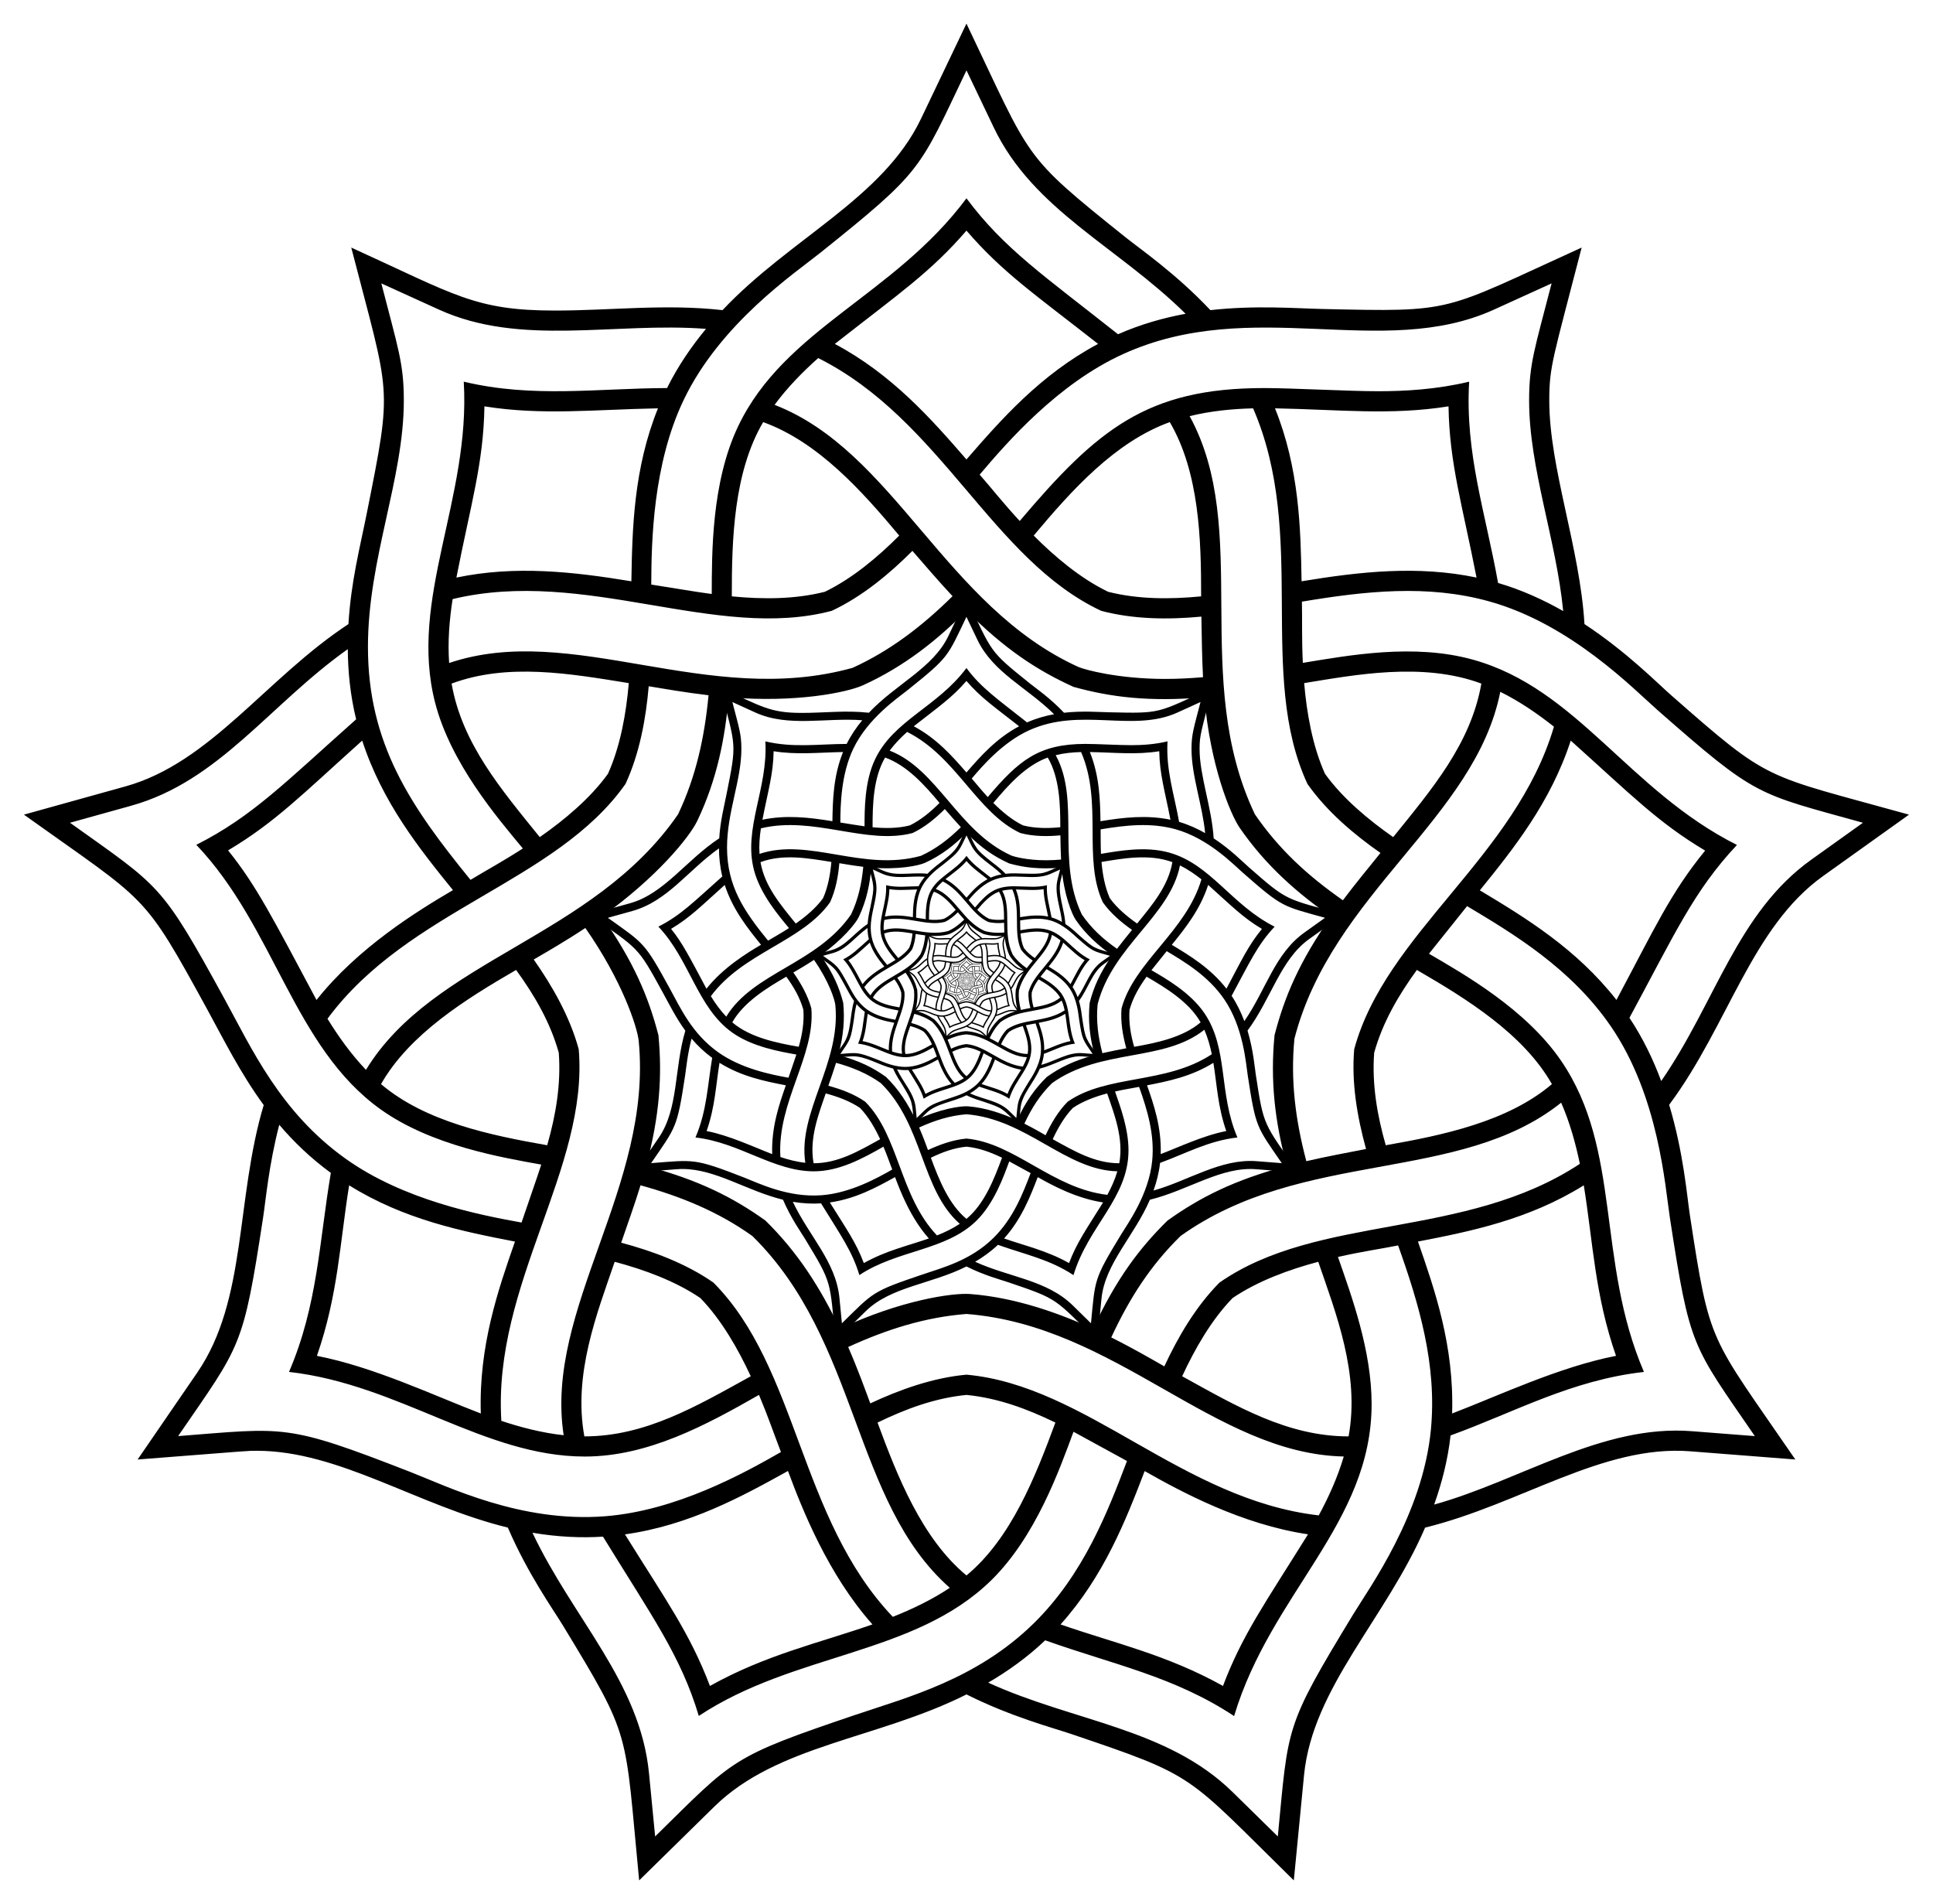
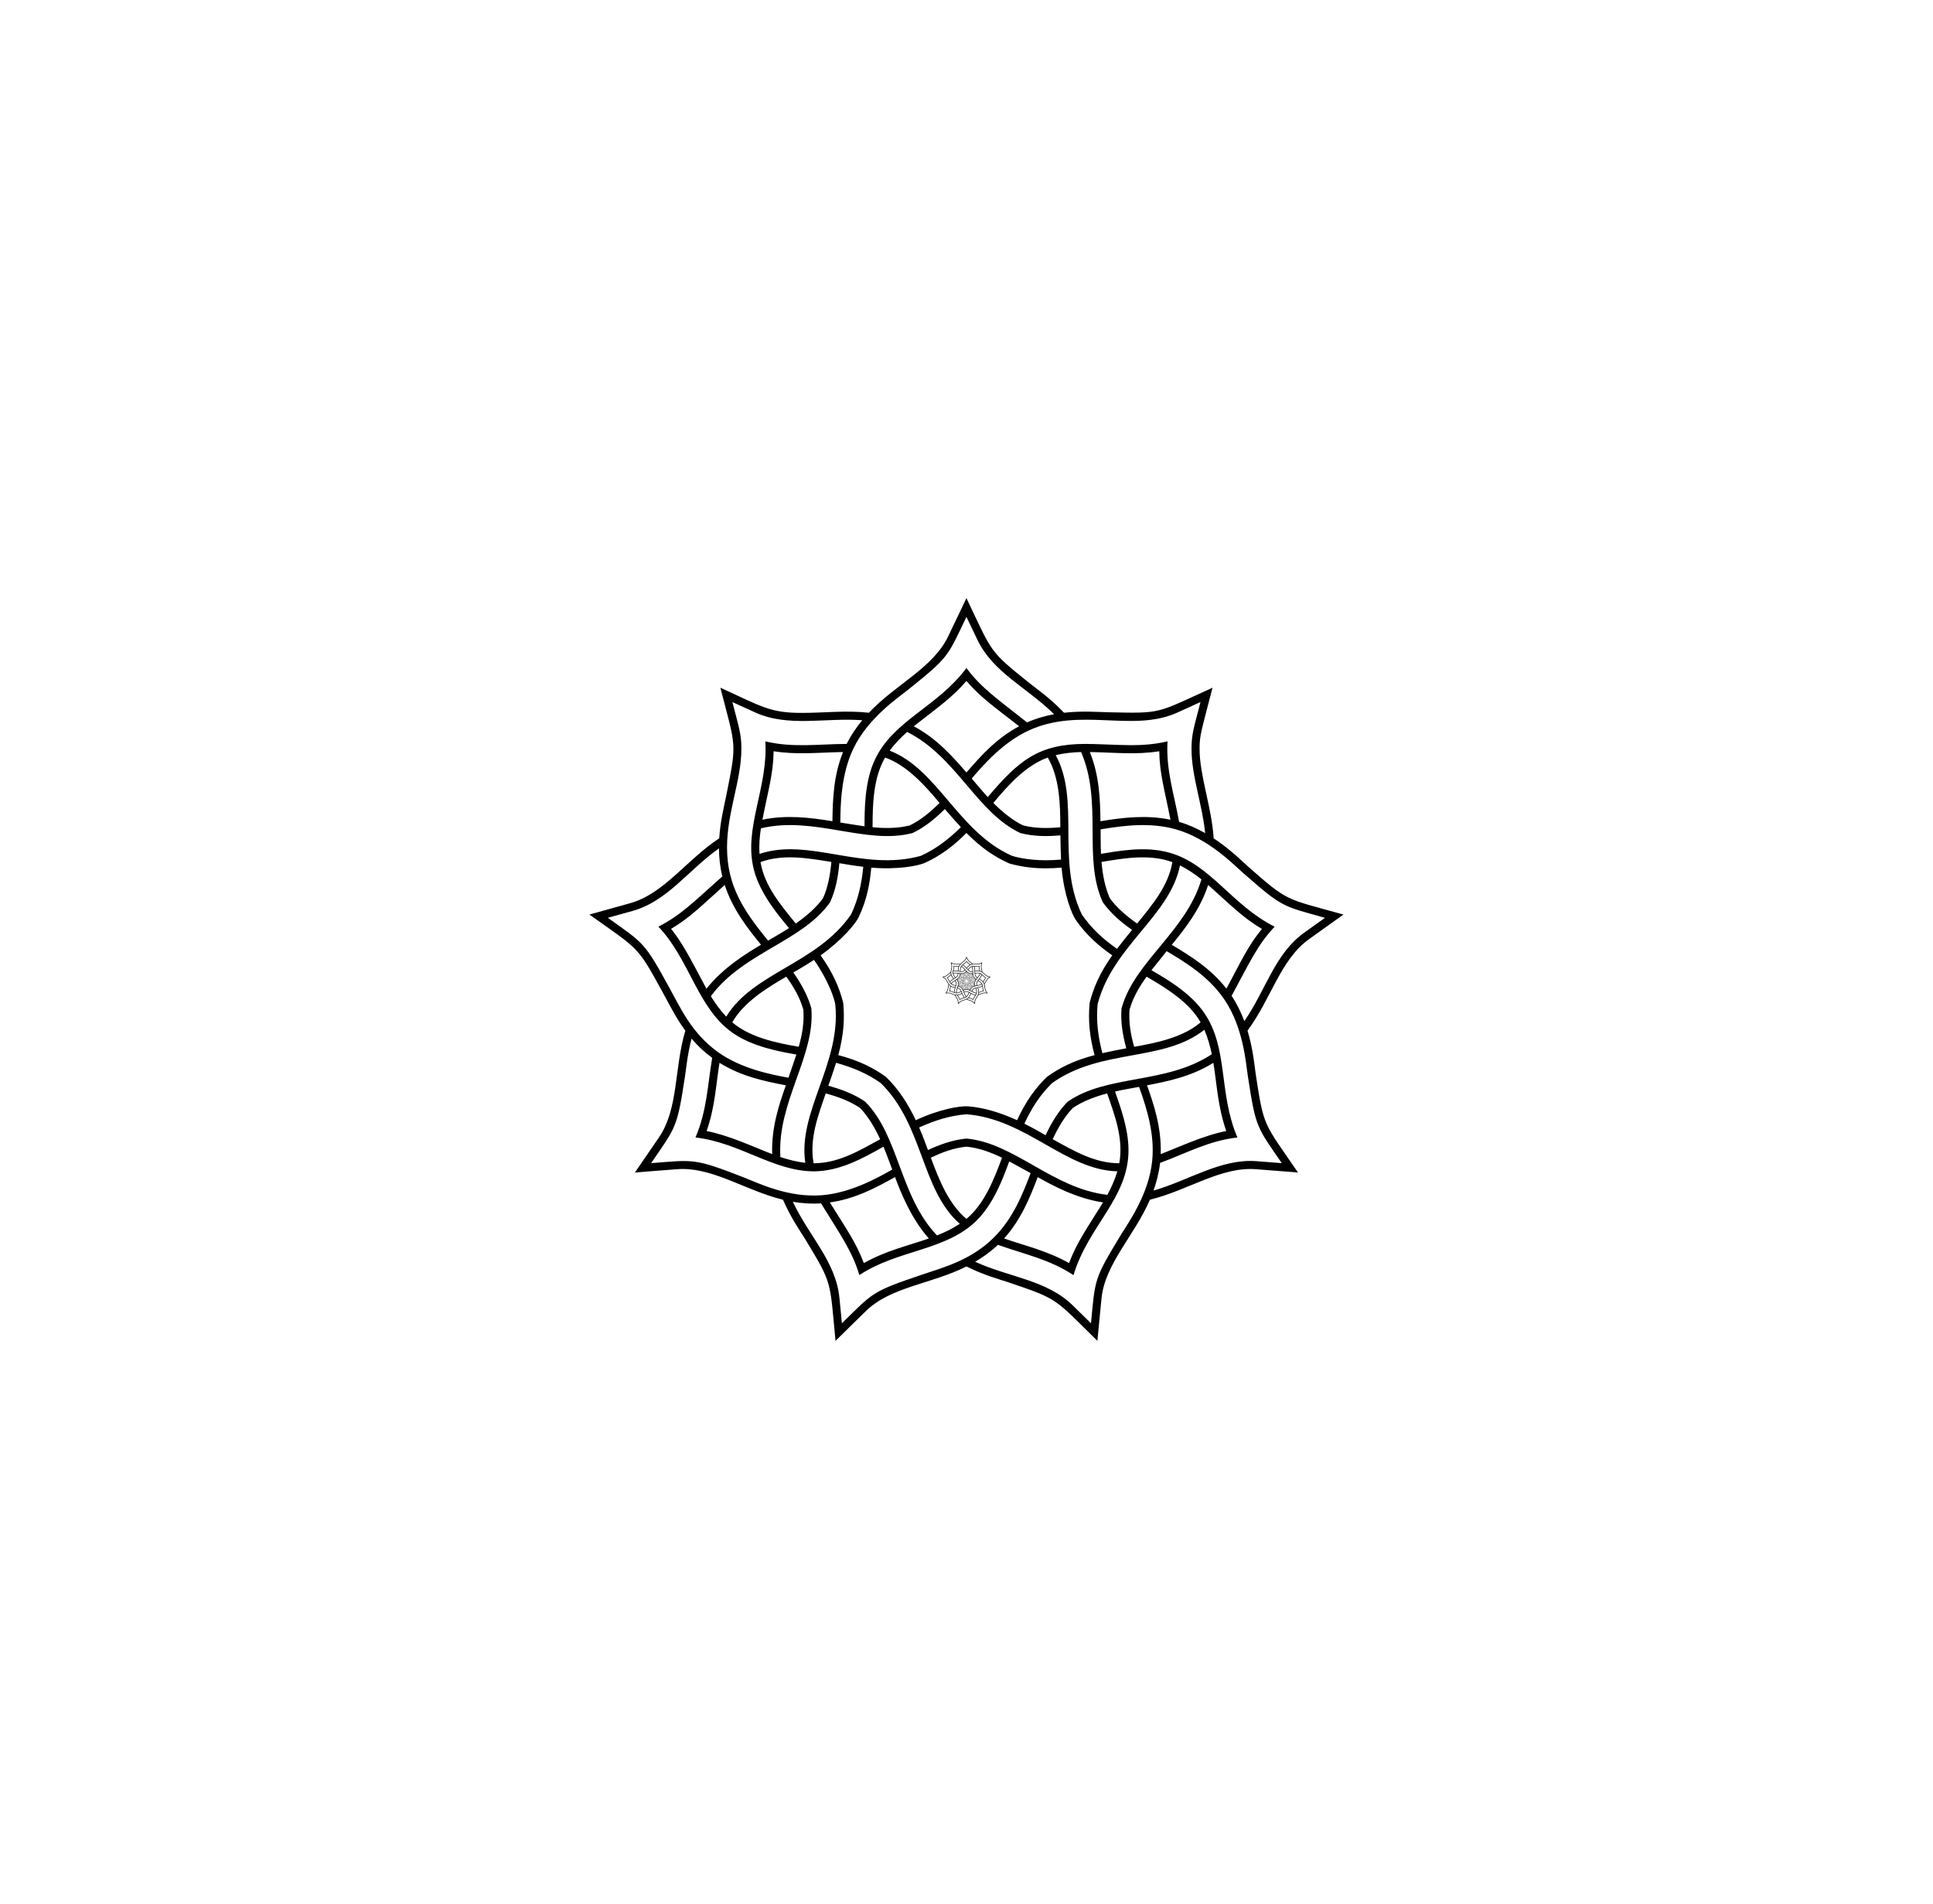
<svg xmlns="http://www.w3.org/2000/svg" enable-background="new 0 0 1659.098 1633.885" version="1.1" viewBox="0 0 1659.1 1633.9" xml:space="preserve">
  <path d="m832.02 840.94c-0.049-0.043-0.155-0.151-0.303-0.249-0.016-0.269-0.124-0.549-0.124-0.786 0-0.122 0.013-0.148 0.114-0.538-0.498 0.226-0.441 0.226-0.912 0.216-0.092-2e-3 -0.236-0.014-0.393 4e-3 -0.121-0.129-0.247-0.215-0.298-0.255-0.368-0.295-0.328-0.266-0.56-0.752l-0.16 0.335c-0.134 0.28-0.459 0.42-0.698 0.673-0.201-0.023-0.391 1e-3 -0.589 1e-3 -0.282 0-0.35-0.055-0.716-0.221 0.137 0.531 0.147 0.474 0.054 0.936-0.024 0.118-0.055 0.239-0.064 0.388-0.289 0.19-0.485 0.487-0.784 0.57l-0.357 0.099c0.438 0.313 0.417 0.268 0.643 0.682 0.059 0.107 0.117 0.225 0.2 0.339-0.099 0.332-0.058 0.684-0.233 0.94l-0.21 0.306c0.409-0.032 0.385-0.031 0.419-0.031 0.289 0 0.564 0.192 0.883 0.27 0.07 0.163 0.159 0.287 0.192 0.342 0.246 0.404 0.217 0.363 0.269 0.898l0.265-0.26c0.221-0.217 0.574-0.237 0.886-0.394 0.156 0.078 0.303 0.117 0.367 0.139 0.447 0.151 0.399 0.138 0.783 0.515l0.036-0.369c0.03-0.309 0.288-0.552 0.426-0.871 0.336-0.082 0.625-0.292 0.932-0.268l0.37 0.029c-0.304-0.444-0.3-0.395-0.371-0.861-0.01-0.064-0.022-0.216-0.073-0.386 0.208-0.279 0.289-0.624 0.542-0.804l0.302-0.216c-0.519-0.144-0.484-0.11-0.838-0.421zm-0.621-1.354 0.203-0.092c-0.059 0.23-0.079 0.282-0.079 0.412 0 0.238 0.095 0.489 0.12 0.74-0.07-0.04-0.146-0.075-0.229-0.099-0.045-0.249-0.117-0.457-0.102-0.707-0.115 0.027-0.225 0.034-0.321 0.034-0.102 0-0.304-0.011-0.4-0.011-0.413 0-0.587 0.146-0.859 0.467-0.061-0.066-0.099-0.115-0.141-0.163 0.098-0.116 0.276-0.32 0.504-0.424 0.454-0.207 0.91 0.022 1.304-0.157zm-0.492 2.6c-0.01 0.118 0.01 0.236 0.042 0.351-0.067 0.013-0.138 0.026-0.21 0.043-0.038-0.143-0.056-0.283-0.042-0.43 0.132-0.51 0.635-0.773 0.724-1.219 0.069 0.034 0.133 0.078 0.189 0.122-0.136 0.458-0.592 0.723-0.703 1.133zm0.761-1.085c0.212 0.19 0.306 0.287 0.472 0.387-0.122 0.15-0.177 0.273-0.312 0.525-0.141-0.18-0.32-0.289-0.48-0.385 0.119-0.146 0.25-0.31 0.32-0.527zm-0.537 1.761c0.184-0.036 0.389-0.077 0.583-0.198 0.032 0.2 0.038 0.384 0.113 0.599-0.201 0.039-0.414 0.14-0.576 0.203 8e-3 -0.237-0.061-0.434-0.12-0.604zm-0.697 0.144c-0.084 0.085-0.147 0.193-0.194 0.295-0.045-0.026-0.11-0.063-0.187-0.102 0.065-0.139 0.138-0.253 0.244-0.356 0.43-0.308 0.98-0.183 1.338-0.469 0.031 0.07 0.051 0.145 0.066 0.215-0.405 0.266-0.919 0.174-1.267 0.417zm-0.89 0.324c-0.119 0.011-0.236 0.053-0.338 0.101-0.018-0.049-0.043-0.119-0.078-0.198 0.136-0.062 0.271-0.105 0.416-0.116 0.527 0.041 0.871 0.491 1.326 0.501-0.022 0.074-0.054 0.144-0.088 0.207-0.481-0.057-0.815-0.457-1.238-0.495zm1.201 0.561c-0.151 0.243-0.23 0.352-0.299 0.533-0.198-0.11-0.382-0.15-0.571-0.216 0.152-0.169 0.23-0.367 0.296-0.539 0.126 0.071 0.341 0.187 0.574 0.222zm-2.091-0.885c-0.098-0.068-0.215-0.111-0.324-0.14 0.022-0.065 0.046-0.131 0.068-0.202 0.143 0.039 0.274 0.093 0.393 0.178 0.376 0.37 0.351 0.935 0.694 1.236-0.064 0.043-0.134 0.076-0.2 0.102-0.33-0.346-0.332-0.874-0.631-1.174zm0.559 1.201c-0.19 0.066-0.374 0.106-0.571 0.216-0.07-0.186-0.157-0.305-0.299-0.533 0.226-0.032 0.41-0.132 0.573-0.223 0.051 0.137 0.141 0.364 0.297 0.54zm-1.085-0.665c-0.077-8e-3 -0.151-0.028-0.219-0.05-0.03-0.482 0.307-0.887 0.272-1.306-0.031-0.115-0.094-0.223-0.158-0.315 0.045-0.026 0.11-0.063 0.181-0.111 0.128 0.183 0.183 0.348 0.188 0.397 0.049 0.512-0.332 0.94-0.264 1.385zm-0.291-0.076c-0.165-0.063-0.375-0.163-0.576-0.203 0.075-0.215 0.081-0.399 0.113-0.599 0.193 0.121 0.399 0.162 0.583 0.198-0.059 0.167-0.128 0.365-0.12 0.604zm1.234-2.821c0.108-0.051 0.204-0.131 0.283-0.211 0.045 0.051 0.091 0.105 0.141 0.159-0.106 0.105-0.218 0.191-0.352 0.252-0.511 0.142-0.984-0.163-1.418-0.017-5e-3 -0.076 1e-3 -0.15 0.012-0.225 0.467-0.112 0.926 0.15 1.334 0.042zm-1.32-0.117c0.049-0.254 0.095-0.4 0.098-0.602 0.203 0.032 0.386 0.011 0.61 7e-3 -0.085 0.211-0.09 0.421-0.093 0.608-0.206-0.034-0.408-0.056-0.615-0.013zm2.266 0.117c0.114 0.03 0.236 0.031 0.353 0.02 1e-3 0.068 2e-3 0.139 6e-3 0.213-0.044 4e-3 -0.088 6e-3 -0.133 6e-3 -0.164 0-0.283-0.032-0.305-0.042-0.468-0.213-0.646-0.758-1.068-0.921 0.046-0.062 0.1-0.117 0.153-0.164 0.434 0.216 0.61 0.707 0.994 0.888zm-0.936-0.938c0.226-0.177 0.337-0.252 0.463-0.398 0.127 0.147 0.239 0.223 0.463 0.398-0.201 0.107-0.34 0.265-0.463 0.406-0.123-0.142-0.261-0.299-0.463-0.406zm0.699 0.673c0.131-0.157 0.285-0.329 0.478-0.399 0.104 0.177 0.11 0.412 0.11 0.612-0.108 0.01-0.221 0.011-0.327-0.016-0.096-0.046-0.186-0.122-0.261-0.197zm0.89 2.216c-0.184 0.049-0.305 0.11-0.419 0.192-0.099 0.097-0.181 0.206-0.262 0.38-0.125-0.057-0.276-0.11-0.431-0.122-0.063-5e-3 -0.247 0.022-0.459 0.122-0.07-0.146-0.149-0.27-0.262-0.38-0.113-0.081-0.235-0.143-0.419-0.192 0.047-0.176 0.057-0.318 0.043-0.46-0.035-0.137-0.089-0.261-0.198-0.417 0.192-0.137 0.308-0.28 0.335-0.336 0.07-0.147 0.098-0.294 0.11-0.434 0.235 0.02 0.416-0.017 0.473-0.042 0.148-0.068 0.264-0.162 0.364-0.262 0.133 0.134 0.248 0.21 0.376 0.268 0.13 0.036 0.265 0.053 0.46 0.037 0.02 0.239 0.091 0.411 0.124 0.458 0.092 0.134 0.206 0.232 0.321 0.313-0.11 0.156-0.164 0.282-0.198 0.417-0.016 0.157 0 0.301 0.042 0.458zm-1.362-2.216c-0.074 0.075-0.164 0.151-0.261 0.198-0.106 0.027-0.219 0.027-0.327 0.016 0-0.2 6e-3 -0.436 0.11-0.612 0.193 0.069 0.347 0.242 0.478 0.398zm-0.951 0.519c-9e-3 0.105-0.029 0.221-0.073 0.319-0.063 0.087-0.153 0.162-0.24 0.222-0.135-0.167-0.273-0.329-0.31-0.54 0.197-0.073 0.416-0.035 0.623-1e-3zm-0.012 0.354c0.05-0.108 0.072-0.231 0.082-0.343 0.054 9e-3 0.128 0.022 0.21 0.032-0.014 0.148-0.044 0.286-0.107 0.418-0.299 0.435-0.859 0.508-1.097 0.898-0.053-0.056-0.098-0.119-0.135-0.18 0.284-0.384 0.803-0.478 1.047-0.825zm-0.384 0.654c0.065 0.09 0.12 0.184 0.15 0.291 8e-3 0.11-0.01 0.219-0.041 0.325-0.2-0.035-0.429-0.082-0.584-0.215 0.1-0.176 0.299-0.299 0.475-0.401zm0.346 1.026c0.102 0.027 0.212 0.067 0.301 0.127 0.074 0.076 0.132 0.178 0.177 0.275-0.192 0.106-0.37 0.211-0.585 0.211-0.039-0.218 0.045-0.431 0.107-0.613zm0.924 0.565c0.1-0.049 0.202-0.086 0.313-0.097 0.111 0.011 0.212 0.049 0.313 0.097-0.07 0.19-0.156 0.408-0.313 0.537-0.157-0.129-0.243-0.348-0.313-0.537zm1.071-0.163c0.045-0.096 0.103-0.198 0.177-0.275 0.089-0.061 0.199-0.1 0.301-0.127 0.061 0.179 0.147 0.394 0.107 0.614-0.215-1e-3 -0.394-0.106-0.585-0.212zm0.716-0.812c-0.03-0.105-0.049-0.214-0.041-0.325 0.03-0.107 0.085-0.201 0.15-0.291 0.175 0.101 0.375 0.225 0.475 0.401-0.155 0.133-0.384 0.18-0.584 0.215zm0.026-1.083c-0.087-0.061-0.177-0.136-0.24-0.222-0.044-0.098-0.064-0.214-0.073-0.319 0.178-0.029 0.416-0.075 0.623 2e-3 -0.037 0.211-0.174 0.371-0.31 0.539zm-0.301-0.187c0.069 0.098 0.164 0.178 0.257 0.242-0.043 0.053-0.088 0.108-0.132 0.166-0.126-0.088-0.225-0.18-0.309-0.302-0.227-0.477-0.011-0.999-0.229-1.4 0.073-0.018 0.15-0.026 0.223-0.027 0.192 0.446 0.011 0.936 0.19 1.321zm-0.114-1.32c0.225 4e-3 0.407 0.025 0.61-7e-3 3e-3 0.201 0.049 0.348 0.099 0.602-0.207-0.043-0.41-0.021-0.615 0.013-4e-3 -0.187-9e-3 -0.397-0.094-0.608zm-1.601-0.545c0.364-0.292 0.347-0.289 0.516-0.643l0.096 0.201c0.139 0.29 0.434 0.418 0.674 0.655-0.077 0.014-0.157 0.037-0.238 0.072-0.258-0.205-0.4-0.3-0.533-0.478-0.255 0.342-0.639 0.458-0.803 0.801-0.095 0.198-0.092 0.448-0.093 0.59-0.069-9e-3 -0.117-0.018-0.213-0.033 1e-3 -0.152 6e-3 -0.422 0.114-0.649 0.131-0.27 0.394-0.447 0.48-0.516zm-1.462 0.517c0-0.13-0.02-0.182-0.079-0.412l0.203 0.092c0.288 0.131 0.617 0.043 0.939 0.068-0.051 0.062-0.099 0.131-0.137 0.208-0.244 1e-3 -0.471 0.036-0.715-0.022 0.024 0.412-0.195 0.764-0.101 1.128 0.055 0.213 0.218 0.403 0.308 0.512-0.073 0.047-0.127 0.076-0.184 0.11-0.211-0.259-0.361-0.479-0.361-0.819 1e-3 -0.31 0.127-0.588 0.127-0.865zm0.173 1.721c-0.125 0.073-0.333 0.201-0.48 0.386-0.153-0.286-0.212-0.404-0.311-0.526 0.166-0.099 0.26-0.196 0.471-0.386 0.071 0.217 0.202 0.381 0.32 0.526zm-0.803 0.383c-0.224-0.409-0.224-0.392-0.543-0.62l0.214-0.06c0.31-0.086 0.487-0.355 0.762-0.551 0 0.078 9e-3 0.161 0.029 0.247-0.248 0.22-0.365 0.342-0.562 0.441 0.276 0.29 0.341 0.711 0.648 0.93 0.179 0.128 0.425 0.169 0.565 0.194-0.019 0.06-0.037 0.108-0.069 0.204-0.15-0.027-0.415-0.079-0.619-0.225-0.23-0.163-0.33-0.386-0.425-0.56zm0.651 1.662c-0.437-0.17-0.436-0.155-0.814-0.125 0.222-0.323 0.228-0.307 0.299-0.768 9e-3 -0.061 0.02-0.185 0.057-0.326 0.051 0.059 0.11 0.117 0.181 0.169-0.041 0.242-0.046 0.464-0.147 0.7 0.388 0.044 0.686 0.297 1.04 0.297 0.222 0 0.426-0.11 0.612-0.217 0.033 0.078 0.051 0.134 0.077 0.201-0.132 0.076-0.369 0.206-0.618 0.226-0.297 0.022-0.554-0.105-0.687-0.157zm1.567 0.854c-0.442 0.15-0.425 0.153-0.704 0.428l-0.021-0.221c-0.031-0.32-0.265-0.541-0.41-0.846 0.088 0.015 0.173 0.019 0.248 0.014 0.174 0.283 0.273 0.419 0.337 0.63 0.337-0.223 0.759-0.212 1.028-0.477 0.156-0.154 0.24-0.389 0.289-0.522 0.2 0.109 0.175 0.096 0.188 0.103-0.067 0.176-0.152 0.398-0.328 0.571-0.202 0.196-0.447 0.259-0.627 0.32zm2.023-1.001c-0.029 0.298-0.216 0.554-0.273 0.649-0.242 0.399-0.227 0.39-0.265 0.78l-0.159-0.156c-0.23-0.226-0.559-0.247-0.859-0.385 0.069-0.04 0.138-0.089 0.2-0.149 0.239 0.085 0.453 0.127 0.664 0.266 0.13-0.433 0.483-0.677 0.483-1.097 0-0.187-0.069-0.376-0.118-0.517 0.088-0.02 0.149-0.028 0.211-0.041 0.073 0.205 0.138 0.42 0.116 0.65zm0.84-0.746c0.071 0.461 0.077 0.445 0.299 0.768l-0.222-0.017c-0.315-0.025-0.603 0.174-0.905 0.258 0.027-0.075 0.048-0.157 0.058-0.243 0.225-0.082 0.424-0.194 0.68-0.223-0.168-0.392-0.077-0.781-0.292-1.095-0.124-0.181-0.341-0.304-0.464-0.375 0.023-0.029 0.119-0.149 0.134-0.167 0.162 0.096 0.365 0.219 0.505 0.422 0.168 0.245 0.19 0.562 0.207 0.672zm0.498-1.259c-0.262 0.187-0.336 0.501-0.528 0.779-0.028-0.075-0.064-0.151-0.112-0.222 0.158-0.293 0.226-0.447 0.378-0.608-0.381-0.192-0.561-0.549-0.928-0.651-0.209-0.058-0.437-0.015-0.598 0.011-4e-3 -0.09-2e-3 -0.152-3e-3 -0.215 0.222-0.037 0.441-0.061 0.658-1e-3 0.288 0.08 0.508 0.308 0.591 0.382 0.351 0.308 0.345 0.291 0.722 0.396l-0.18 0.129z" />
  <path d="m835.74 839.43c-0.121-0.107-0.388-0.379-0.758-0.622-0.04-0.672-0.309-1.372-0.309-1.965 0-0.304 0.034-0.371 0.285-1.344-1.245 0.566-1.103 0.566-2.281 0.54-0.229-5e-3 -0.589-0.034-0.982 0.01-0.304-0.322-0.618-0.537-0.744-0.638-0.919-0.737-0.82-0.665-1.4-1.879l-0.4 0.836c-0.335 0.7-1.149 1.05-1.744 1.681-0.502-0.057-0.977 4e-3 -1.472 4e-3 -0.705 0-0.876-0.138-1.791-0.553 0.342 1.328 0.366 1.184 0.135 2.34-0.059 0.295-0.138 0.597-0.16 0.969-0.723 0.475-1.211 1.218-1.959 1.426l-0.893 0.248c1.095 0.782 1.041 0.671 1.608 1.705 0.147 0.269 0.293 0.564 0.5 0.847-0.248 0.829-0.145 1.711-0.584 2.35l-0.524 0.764c1.022-0.08 0.963-0.077 1.047-0.077 0.723 0 1.41 0.48 2.207 0.675 0.175 0.407 0.397 0.717 0.481 0.855 0.614 1.011 0.543 0.908 0.673 2.245l0.662-0.649c0.553-0.543 1.434-0.593 2.216-0.985 0.39 0.196 0.756 0.292 0.918 0.347 1.117 0.378 0.998 0.345 1.958 1.287l0.09-0.923c0.075-0.772 0.721-1.38 1.064-2.177 0.839-0.206 1.562-0.73 2.33-0.67l0.924 0.072c-0.761-1.109-0.749-0.987-0.928-2.152-0.024-0.16-0.054-0.54-0.181-0.965 0.519-0.696 0.722-1.559 1.354-2.011l0.754-0.539c-1.298-0.36-1.21-0.274-2.096-1.052zm-1.554-3.386 0.506-0.23c-0.148 0.575-0.198 0.705-0.198 1.029 0 0.595 0.239 1.223 0.3 1.85-0.174-0.099-0.366-0.186-0.572-0.247-0.112-0.622-0.292-1.143-0.254-1.769-0.287 0.069-0.563 0.084-0.802 0.084-0.255 0-0.76-0.028-1-0.028-1.033 0-1.467 0.364-2.148 1.168-0.153-0.166-0.246-0.287-0.352-0.407 0.246-0.29 0.69-0.8 1.26-1.059 1.137-0.516 2.278 0.056 3.26-0.391zm-1.228 6.5c-0.025 0.294 0.026 0.591 0.104 0.877-0.168 0.033-0.344 0.065-0.525 0.107-0.095-0.359-0.141-0.706-0.105-1.076 0.329-1.276 1.588-1.934 1.809-3.048 0.172 0.085 0.332 0.196 0.471 0.306-0.337 1.147-1.477 1.811-1.754 2.834zm1.903-2.712c0.53 0.476 0.765 0.718 1.181 0.966-0.306 0.375-0.443 0.682-0.779 1.312-0.351-0.449-0.8-0.722-1.201-0.963 0.295-0.363 0.623-0.773 0.799-1.315zm-1.343 4.402c0.459-0.089 0.974-0.192 1.457-0.494 0.081 0.5 0.096 0.961 0.283 1.498-0.503 0.098-1.034 0.351-1.441 0.507 0.02-0.594-0.151-1.086-0.299-1.511zm-1.744 0.36c-0.21 0.211-0.367 0.482-0.485 0.737-0.113-0.065-0.274-0.158-0.467-0.254 0.162-0.348 0.345-0.632 0.609-0.891 1.076-0.769 2.45-0.457 3.345-1.172 0.077 0.176 0.128 0.363 0.164 0.537-1.011 0.667-2.295 0.437-3.166 1.043zm-2.224 0.809c-0.297 0.027-0.591 0.133-0.845 0.252-0.045-0.122-0.108-0.298-0.194-0.495 0.341-0.156 0.677-0.262 1.04-0.29 1.317 0.103 2.179 1.228 3.316 1.253-0.054 0.185-0.135 0.36-0.22 0.517-1.205-0.139-2.04-1.141-3.097-1.237zm3.002 1.403c-0.378 0.607-0.575 0.879-0.747 1.332-0.494-0.276-0.956-0.376-1.427-0.54 0.381-0.424 0.574-0.917 0.739-1.348 0.315 0.18 0.852 0.47 1.435 0.556zm-5.226-2.212c-0.245-0.17-0.539-0.278-0.81-0.35 0.056-0.162 0.116-0.328 0.17-0.504 0.357 0.099 0.686 0.233 0.983 0.446 0.941 0.924 0.878 2.337 1.735 3.091-0.16 0.107-0.335 0.189-0.501 0.255-0.825-0.868-0.83-2.186-1.577-2.938zm1.398 3.004c-0.476 0.166-0.934 0.265-1.428 0.541-0.176-0.464-0.392-0.762-0.747-1.332 0.564-0.079 1.024-0.33 1.433-0.557 0.126 0.34 0.35 0.907 0.742 1.348zm-2.714-1.663c-0.191-0.021-0.379-0.07-0.548-0.126-0.075-1.205 0.769-2.216 0.68-3.265-0.078-0.288-0.234-0.558-0.395-0.789 0.113-0.066 0.274-0.158 0.453-0.277 0.32 0.457 0.457 0.869 0.469 0.994 0.124 1.281-0.83 2.35-0.659 3.463zm-0.728-0.19c-0.412-0.158-0.938-0.408-1.44-0.507 0.187-0.537 0.202-0.996 0.283-1.498 0.484 0.302 0.998 0.405 1.457 0.494-0.146 0.418-0.319 0.914-0.3 1.511zm3.084-7.054c0.27-0.127 0.51-0.328 0.708-0.527 0.112 0.128 0.227 0.264 0.353 0.398-0.266 0.262-0.546 0.478-0.879 0.63-1.277 0.355-2.461-0.409-3.546-0.043-0.013-0.189 2e-3 -0.375 0.031-0.562 1.166-0.279 2.315 0.374 3.333 0.104zm-3.299-0.292c0.124-0.636 0.239-1.001 0.246-1.505 0.508 0.081 0.965 0.028 1.525 0.017-0.213 0.528-0.226 1.053-0.234 1.52-0.513-0.084-1.019-0.14-1.537-0.032zm5.667 0.292c0.285 0.076 0.589 0.078 0.881 0.051 3e-3 0.17 5e-3 0.348 0.014 0.532-0.109 9e-3 -0.221 0.015-0.334 0.015-0.41 0-0.708-0.081-0.763-0.106-1.17-0.532-1.616-1.895-2.669-2.302 0.114-0.155 0.25-0.292 0.383-0.411 1.086 0.543 1.526 1.77 2.488 2.221zm-2.341-2.345c0.565-0.443 0.841-0.63 1.157-0.996 0.317 0.368 0.598 0.557 1.157 0.995-0.504 0.268-0.85 0.662-1.157 1.015-0.307-0.352-0.653-0.746-1.157-1.014zm1.748 1.684c0.328-0.392 0.712-0.822 1.196-0.997 0.259 0.442 0.276 1.03 0.276 1.531-0.271 0.026-0.554 0.027-0.818-0.04-0.244-0.118-0.468-0.307-0.654-0.494zm2.225 5.54c-0.461 0.122-0.764 0.276-1.048 0.479-0.248 0.243-0.453 0.516-0.654 0.951-0.313-0.143-0.689-0.275-1.078-0.305-0.158-0.012-0.617 0.056-1.147 0.305-0.174-0.366-0.373-0.675-0.654-0.951-0.284-0.203-0.587-0.357-1.048-0.479 0.119-0.439 0.142-0.795 0.108-1.15-0.088-0.342-0.222-0.653-0.496-1.042 0.481-0.343 0.77-0.7 0.838-0.841 0.176-0.367 0.245-0.735 0.275-1.086 0.587 0.05 1.039-0.041 1.182-0.106 0.371-0.169 0.661-0.406 0.909-0.655 0.333 0.335 0.619 0.524 0.94 0.669 0.324 0.09 0.662 0.133 1.151 0.092 0.051 0.598 0.228 1.027 0.31 1.146 0.231 0.336 0.514 0.58 0.803 0.781-0.276 0.391-0.409 0.704-0.496 1.042-0.042 0.397-2e-3 0.757 0.105 1.15zm-3.407-5.54c-0.186 0.187-0.411 0.376-0.654 0.494-0.264 0.067-0.547 0.067-0.818 0.04 0-0.501 0.016-1.09 0.276-1.531 0.484 0.175 0.869 0.606 1.196 0.997zm-2.377 1.296c-0.023 0.262-0.073 0.551-0.183 0.797-0.156 0.217-0.382 0.405-0.599 0.556-0.336-0.417-0.684-0.821-0.775-1.349 0.494-0.183 1.039-0.087 1.557-4e-3zm-0.029 0.887c0.125-0.271 0.18-0.578 0.204-0.859 0.135 0.022 0.319 0.055 0.526 0.079-0.035 0.37-0.11 0.715-0.268 1.046-0.749 1.087-2.149 1.271-2.743 2.245-0.133-0.139-0.245-0.297-0.338-0.449 0.711-0.962 2.008-1.196 2.619-2.062zm-0.961 1.634c0.163 0.226 0.3 0.46 0.375 0.728 0.02 0.276-0.026 0.547-0.102 0.813-0.499-0.088-1.071-0.206-1.46-0.537 0.25-0.441 0.748-0.75 1.187-1.004zm0.866 2.565c0.254 0.068 0.53 0.167 0.753 0.319 0.186 0.191 0.331 0.446 0.443 0.687-0.48 0.265-0.926 0.528-1.463 0.528-0.099-0.548 0.111-1.08 0.267-1.534zm2.31 1.412c0.251-0.122 0.505-0.216 0.782-0.243 0.277 0.027 0.531 0.121 0.782 0.243-0.176 0.475-0.389 1.019-0.782 1.343-0.391-0.323-0.608-0.871-0.782-1.343zm2.678-0.407c0.112-0.241 0.257-0.495 0.443-0.687 0.223-0.151 0.499-0.251 0.753-0.319 0.154 0.448 0.367 0.986 0.267 1.534-0.538 1e-3 -0.985-0.264-1.463-0.528zm1.789-2.03c-0.075-0.263-0.122-0.536-0.102-0.813 0.075-0.268 0.212-0.502 0.375-0.728 0.438 0.254 0.937 0.563 1.187 1.003-0.388 0.332-0.96 0.451-1.46 0.538zm0.065-2.707c-0.217-0.151-0.443-0.34-0.599-0.556-0.11-0.246-0.161-0.535-0.183-0.797 0.444-0.072 1.041-0.188 1.557 4e-3 -0.092 0.528-0.436 0.929-0.775 1.349zm-0.753-0.467c0.172 0.244 0.411 0.445 0.642 0.606-0.107 0.132-0.22 0.269-0.331 0.416-0.314-0.22-0.563-0.45-0.773-0.755-0.569-1.194-0.027-2.498-0.574-3.499 0.184-0.045 0.374-0.064 0.558-0.068 0.483 1.112 0.032 2.336 0.478 3.3zm-0.285-3.301c0.563 0.011 1.018 0.064 1.525-0.017 8e-3 0.504 0.122 0.869 0.246 1.505-0.519-0.108-1.026-0.052-1.538 0.033-8e-3 -0.469-0.02-0.993-0.233-1.521zm-4.001-1.363c0.911-0.73 0.867-0.723 1.289-1.607l0.24 0.502c0.347 0.726 1.086 1.044 1.686 1.637-0.192 0.035-0.393 0.091-0.594 0.18-0.646-0.512-1-0.749-1.332-1.194-0.637 0.855-1.596 1.144-2.006 2.002-0.237 0.495-0.231 1.121-0.233 1.475-0.171-0.023-0.292-0.046-0.531-0.083 1e-3 -0.38 0.014-1.056 0.284-1.621 0.322-0.675 0.98-1.117 1.197-1.291zm-3.656 1.294c0-0.325-0.05-0.455-0.198-1.029l0.506 0.23c0.721 0.328 1.542 0.108 2.347 0.169-0.127 0.154-0.247 0.327-0.342 0.52-0.61 2e-3 -1.179 0.089-1.787-0.056 0.061 1.029-0.487 1.909-0.252 2.821 0.137 0.532 0.545 1.008 0.771 1.281-0.183 0.118-0.317 0.189-0.46 0.276-0.528-0.648-0.901-1.197-0.901-2.047 1e-3 -0.778 0.316-1.472 0.316-2.165zm0.432 4.303c-0.313 0.184-0.833 0.504-1.199 0.965-0.382-0.715-0.53-1.009-0.777-1.314 0.416-0.248 0.651-0.491 1.179-0.965 0.175 0.541 0.502 0.951 0.797 1.314zm-2.008 0.956c-0.561-1.023-0.561-0.979-1.358-1.549l0.536-0.149c0.775-0.216 1.217-0.888 1.906-1.377 1e-3 0.195 0.021 0.404 0.073 0.617-0.621 0.551-0.912 0.854-1.405 1.103 0.69 0.724 0.852 1.776 1.62 2.325 0.446 0.319 1.063 0.422 1.411 0.485-0.048 0.149-0.093 0.271-0.173 0.509-0.374-0.067-1.037-0.197-1.547-0.562-0.573-0.409-0.824-0.966-1.063-1.402zm1.628 4.155c-1.092-0.426-1.09-0.387-2.036-0.313 0.554-0.808 0.57-0.767 0.747-1.92 0.023-0.152 0.05-0.464 0.142-0.816 0.126 0.149 0.274 0.292 0.453 0.423-0.102 0.605-0.115 1.161-0.368 1.749 0.969 0.109 1.715 0.744 2.6 0.744 0.555 0 1.065-0.276 1.531-0.542 0.082 0.195 0.128 0.335 0.193 0.502-0.33 0.189-0.922 0.516-1.546 0.564-0.742 0.058-1.383-0.262-1.716-0.391zm3.918 2.135c-1.105 0.374-1.062 0.383-1.761 1.069l-0.054-0.554c-0.078-0.801-0.663-1.353-1.025-2.115 0.219 0.037 0.432 0.047 0.62 0.034 0.436 0.708 0.683 1.047 0.842 1.575 0.842-0.558 1.897-0.531 2.571-1.193 0.391-0.384 0.599-0.972 0.722-1.305 0.5 0.273 0.437 0.239 0.47 0.257-0.167 0.44-0.379 0.995-0.82 1.427-0.502 0.496-1.115 0.653-1.565 0.805zm5.057-2.504c-0.072 0.744-0.539 1.385-0.683 1.622-0.606 0.997-0.568 0.976-0.662 1.951l-0.397-0.39c-0.575-0.564-1.397-0.618-2.148-0.962 0.173-0.101 0.345-0.223 0.501-0.372 0.598 0.213 1.133 0.317 1.66 0.666 0.325-1.083 1.209-1.693 1.209-2.742 0-0.468-0.173-0.941-0.296-1.292 0.221-0.05 0.373-0.07 0.529-0.101 0.18 0.508 0.342 1.046 0.287 1.62zm2.1-1.865c0.177 1.153 0.193 1.112 0.747 1.92l-0.555-0.043c-0.789-0.061-1.509 0.435-2.264 0.645 0.067-0.189 0.12-0.393 0.144-0.607 0.563-0.204 1.06-0.486 1.7-0.558-0.421-0.979-0.192-1.953-0.73-2.737-0.31-0.452-0.853-0.759-1.159-0.938 0.058-0.072 0.299-0.373 0.335-0.418 0.404 0.241 0.914 0.546 1.263 1.055 0.423 0.616 0.477 1.407 0.519 1.681zm1.245-3.146c-0.655 0.468-0.841 1.252-1.321 1.947-0.07-0.187-0.16-0.377-0.279-0.556 0.396-0.732 0.566-1.117 0.945-1.519-0.953-0.479-1.403-1.373-2.32-1.628-0.521-0.145-1.093-0.038-1.496 0.028-0.01-0.224-4e-3 -0.379-8e-3 -0.538 0.555-0.093 1.103-0.154 1.646-2e-3 0.72 0.2 1.27 0.771 1.479 0.954 0.877 0.77 0.862 0.728 1.806 0.991l-0.452 0.323z" />
  <path d="m845.02 835.65c-0.304-0.267-0.97-0.947-1.895-1.555-0.1-1.68-0.773-3.43-0.773-4.912 0-0.76 0.084-0.927 0.712-3.36-3.111 1.415-2.756 1.415-5.702 1.349-0.572-0.013-1.472-0.086-2.456 0.025-0.759-0.805-1.544-1.344-1.859-1.596-2.298-1.842-2.049-1.662-3.5-4.699l-0.999 2.091c-0.837 1.751-2.872 2.624-4.361 4.203-1.256-0.142-2.443 9e-3 -3.68 9e-3 -1.763 0-2.19-0.344-4.477-1.384 0.856 3.32 0.916 2.959 0.339 5.849-0.147 0.737-0.345 1.492-0.401 2.423-1.808 1.188-3.029 3.045-4.897 3.565l-2.233 0.621c2.738 1.956 2.603 1.678 4.019 4.263 0.368 0.672 0.732 1.409 1.249 2.117-0.621 2.072-0.362 4.277-1.459 5.875l-1.311 1.911c2.555-0.199 2.407-0.192 2.617-0.192 1.808 0 3.524 1.199 5.517 1.688 0.438 1.017 0.992 1.792 1.202 2.138 1.535 2.527 1.358 2.27 1.682 5.612l1.654-1.623c1.383-1.357 3.586-1.482 5.539-2.462 0.975 0.49 1.891 0.731 2.296 0.868 2.791 0.945 2.495 0.862 4.896 3.218l0.224-2.307c0.187-1.931 1.803-3.45 2.661-5.443 2.098-0.515 3.905-1.826 5.824-1.676l2.311 0.18c-1.903-2.773-1.872-2.467-2.319-5.381-0.061-0.4-0.135-1.35-0.453-2.411 1.298-1.741 1.805-3.898 3.384-5.027l1.886-1.347c-3.242-0.9-3.022-0.684-5.237-2.63zm-3.884-8.463 1.266-0.576c-0.37 1.436-0.494 1.762-0.494 2.573 0 1.487 0.597 3.058 0.749 4.625-0.435-0.247-0.914-0.466-1.431-0.617-0.28-1.555-0.729-2.857-0.635-4.422-0.717 0.172-1.409 0.21-2.005 0.21-0.638 0-1.899-0.07-2.499-0.07-2.581 0-3.668 0.911-5.371 2.92-0.383-0.416-0.616-0.718-0.88-1.018 0.614-0.726 1.724-1.999 3.15-2.648 2.84-1.292 5.693 0.14 8.15-0.977zm-3.071 16.249c-0.062 0.735 0.064 1.477 0.26 2.191-0.419 0.082-0.86 0.163-1.312 0.268-0.237-0.897-0.351-1.766-0.262-2.69 0.822-3.189 3.971-4.835 4.523-7.62 0.431 0.213 0.829 0.489 1.179 0.766-0.846 2.868-3.695 4.526-4.388 7.085zm4.758-6.781c1.325 1.189 1.912 1.796 2.953 2.416-0.765 0.938-1.107 1.705-1.948 3.281-0.878-1.123-1.999-1.806-3.002-2.408 0.736-0.908 1.556-1.933 1.997-3.289zm-3.357 11.005c1.148-0.222 2.434-0.48 3.644-1.236 0.203 1.25 0.24 2.402 0.708 3.746-1.258 0.245-2.584 0.878-3.601 1.266 0.046-1.483-0.381-2.714-0.751-3.776zm-4.36 0.901c-0.526 0.529-0.917 1.204-1.213 1.842-0.283-0.161-0.685-0.396-1.167-0.635 0.405-0.869 0.863-1.581 1.522-2.228 2.691-1.922 6.125-1.143 8.363-2.93 0.193 0.44 0.321 0.907 0.411 1.344-2.529 1.667-5.739 1.092-7.916 2.607zm-5.561 2.024c-0.742 0.067-1.476 0.333-2.113 0.631-0.114-0.306-0.271-0.744-0.486-1.239 0.852-0.389 1.693-0.655 2.599-0.726 3.294 0.256 5.447 3.071 8.29 3.131-0.135 0.461-0.337 0.901-0.549 1.294-3.01-0.348-5.099-2.852-7.741-3.091zm7.505 3.506c-0.945 1.518-1.439 2.198-1.868 3.331-1.236-0.689-2.39-0.94-3.569-1.351 0.951-1.059 1.435-2.292 1.848-3.369 0.789 0.449 2.131 1.174 3.589 1.389zm-13.066-5.53c-0.612-0.426-1.346-0.694-2.026-0.875 0.139-0.404 0.29-0.821 0.425-1.261 0.893 0.247 1.715 0.583 2.458 1.115 2.352 2.31 2.196 5.843 4.338 7.728-0.4 0.266-0.837 0.473-1.252 0.638-2.062-2.169-2.074-5.466-3.943-7.345zm3.495 7.51c-1.189 0.415-2.336 0.663-3.57 1.352-0.441-1.161-0.98-1.904-1.867-3.329 1.41-0.199 2.56-0.826 3.581-1.393 0.316 0.85 0.878 2.268 1.856 3.37zm-6.785-4.156c-0.478-0.052-0.947-0.174-1.369-0.315-0.188-3.013 1.922-5.541 1.7-8.164-0.195-0.719-0.584-1.396-0.989-1.971 0.281-0.165 0.685-0.395 1.134-0.693 0.801 1.143 1.143 2.172 1.173 2.484 0.31 3.203-2.075 5.874-1.649 8.659zm-1.82-0.478c-1.031-0.394-2.344-1.021-3.601-1.266 0.467-1.343 0.504-2.491 0.708-3.746 1.209 0.755 2.496 1.013 3.644 1.236-0.365 1.045-0.798 2.285-0.751 3.776zm7.712-17.633c0.675-0.317 1.275-0.819 1.771-1.317 0.279 0.32 0.568 0.659 0.882 0.996-0.664 0.654-1.365 1.195-2.197 1.574-3.191 0.886-6.152-1.021-8.864-0.107-0.033-0.474 4e-3 -0.937 0.077-1.404 2.912-0.701 5.785 0.933 8.331 0.258zm-8.248-0.73c0.309-1.589 0.596-2.503 0.615-3.761 1.27 0.203 2.412 0.07 3.813 0.044-0.533 1.321-0.565 2.632-0.584 3.8-1.286-0.214-2.55-0.354-3.844-0.083zm14.166 0.73c0.712 0.189 1.473 0.196 2.203 0.128 8e-3 0.425 0.011 0.87 0.036 1.331-0.272 0.023-0.553 0.038-0.834 0.038-1.024 0-1.771-0.202-1.908-0.265-2.925-1.331-4.04-4.738-6.672-5.756 0.285-0.387 0.625-0.731 0.959-1.028 2.711 1.357 3.813 4.423 6.216 5.552zm-5.851-5.863c1.412-1.107 2.103-1.574 2.892-2.489 0.793 0.919 1.496 1.394 2.892 2.489-1.259 0.67-2.126 1.655-2.892 2.539-0.766-0.884-1.634-1.869-2.892-2.539zm4.369 4.21c0.82-0.979 1.78-2.056 2.99-2.493 0.648 1.105 0.69 2.575 0.689 3.828-0.678 0.066-1.384 0.067-2.045-0.101-0.608-0.293-1.169-0.767-1.634-1.234zm5.562 13.85c-1.151 0.306-1.909 0.689-2.621 1.198-0.62 0.609-1.132 1.29-1.636 2.377-0.782-0.357-1.723-0.687-2.696-0.763-0.396-0.031-1.542 0.139-2.868 0.762-0.435-0.914-0.933-1.688-1.636-2.377-0.709-0.507-1.468-0.892-2.621-1.198 0.297-1.097 0.356-1.988 0.27-2.874-0.221-0.854-0.556-1.633-1.24-2.606 1.203-0.857 1.926-1.749 2.094-2.102 0.439-0.919 0.614-1.839 0.688-2.715 1.467 0.125 2.599-0.104 2.955-0.265 0.927-0.422 1.652-1.014 2.272-1.638 0.833 0.838 1.548 1.31 2.351 1.674 0.81 0.225 1.656 0.333 2.877 0.229 0.127 1.495 0.57 2.567 0.774 2.864 0.576 0.84 1.286 1.451 2.008 1.953-0.689 0.978-1.022 1.76-1.24 2.606-0.097 0.992 3e-3 1.892 0.269 2.875zm-8.516-13.85c-0.465 0.467-1.026 0.941-1.634 1.234-0.66 0.168-1.367 0.167-2.045 0.101-1e-3 -1.251 0.04-2.724 0.689-3.828 1.211 0.438 2.171 1.516 2.99 2.493zm-5.943 3.241c-0.056 0.656-0.182 1.378-0.458 1.993-0.391 0.542-0.956 1.012-1.498 1.39-0.841-1.042-1.709-2.053-1.937-3.373 1.235-0.458 2.598-0.219 3.893-0.01zm-0.072 2.216c0.313-0.677 0.45-1.446 0.51-2.146 0.337 0.056 0.798 0.137 1.315 0.198-0.088 0.925-0.276 1.789-0.67 2.616-1.871 2.719-5.372 3.178-6.857 5.613-0.332-0.348-0.611-0.742-0.845-1.122 1.775-2.408 5.02-2.992 6.547-5.159zm-2.404 4.085c0.409 0.565 0.75 1.15 0.938 1.819 0.051 0.689-0.064 1.368-0.255 2.032-1.248-0.219-2.678-0.515-3.651-1.343 0.627-1.101 1.872-1.872 2.968-2.508zm2.166 6.412c0.636 0.169 1.325 0.418 1.882 0.797 0.464 0.478 0.828 1.115 1.108 1.718-1.2 0.663-2.315 1.321-3.656 1.321-0.25-1.369 0.277-2.699 0.666-3.836zm5.776 3.532c0.628-0.304 1.263-0.539 1.954-0.608 0.692 0.068 1.327 0.303 1.954 0.607-0.439 1.188-0.973 2.547-1.954 3.358-0.978-0.808-1.519-2.178-1.954-3.357zm6.693-1.018c0.279-0.602 0.642-1.239 1.108-1.718 0.557-0.379 1.247-0.627 1.882-0.797 0.384 1.12 0.918 2.465 0.666 3.836-1.343 0-2.461-0.661-3.656-1.321zm4.474-5.074c-0.188-0.657-0.306-1.34-0.255-2.032 0.187-0.669 0.529-1.254 0.938-1.819 1.094 0.634 2.343 1.407 2.968 2.508-0.971 0.826-2.401 1.123-3.651 1.343zm0.163-6.769c-0.542-0.379-1.107-0.849-1.498-1.39-0.276-0.615-0.401-1.337-0.458-1.993 1.111-0.179 2.602-0.47 3.893 0.01-0.23 1.321-1.091 2.324-1.937 3.373zm-1.884-1.168c0.43 0.61 1.028 1.113 1.605 1.515-0.266 0.33-0.549 0.673-0.826 1.04-0.785-0.549-1.408-1.125-1.933-1.888-1.422-2.984-0.066-6.245-1.434-8.747 0.459-0.114 0.935-0.16 1.394-0.171 1.206 2.782 0.079 5.841 1.194 8.251zm-0.713-8.252c1.409 0.027 2.544 0.159 3.813-0.044 0.019 1.259 0.306 2.173 0.616 3.761-1.297-0.271-2.564-0.13-3.845 0.082-0.02-1.168-0.051-2.478-0.584-3.799zm-10.003-3.408c2.276-1.825 2.167-1.807 3.224-4.017l0.6 1.255c0.867 1.814 2.714 2.611 4.215 4.093-0.481 0.088-0.982 0.229-1.485 0.45-1.615-1.28-2.5-1.873-3.33-2.986-1.593 2.138-3.991 2.86-5.016 5.005-0.592 1.238-0.577 2.802-0.581 3.688-0.428-0.058-0.729-0.114-1.329-0.207 3e-3 -0.951 0.036-2.64 0.711-4.053 0.806-1.688 2.45-2.793 2.991-3.228zm-9.139 3.236c0-0.812-0.124-1.138-0.494-2.573l1.266 0.576c1.802 0.819 3.854 0.27 5.867 0.423-0.319 0.385-0.617 0.819-0.856 1.3-1.525 5e-3 -2.947 0.224-4.467-0.14 0.153 2.573-1.218 4.773-0.629 7.052 0.343 1.331 1.362 2.521 1.928 3.202-0.457 0.294-0.793 0.474-1.15 0.69-1.32-1.619-2.253-2.992-2.253-5.118 0-1.944 0.788-3.681 0.788-5.412zm1.079 10.756c-0.783 0.459-2.083 1.259-2.998 2.413-0.955-1.788-1.326-2.523-1.943-3.286 1.04-0.621 1.627-1.228 2.947-2.412 0.441 1.354 1.258 2.378 1.994 3.285zm-5.018 2.392c-1.402-2.558-1.402-2.448-3.396-3.872l1.34-0.373c1.938-0.539 3.042-2.22 4.764-3.442 3e-3 0.489 0.053 1.009 0.183 1.542-1.552 1.378-2.279 2.135-3.512 2.757 1.725 1.811 2.131 4.441 4.051 5.812 1.116 0.797 2.657 1.055 3.529 1.213-0.121 0.372-0.232 0.677-0.433 1.273-0.935-0.169-2.594-0.493-3.868-1.404-1.434-1.024-2.061-2.417-2.658-3.506zm4.07 10.385c-2.73-1.064-2.725-0.968-5.09-0.783 1.386-2.019 1.425-1.917 1.867-4.8 0.058-0.381 0.126-1.159 0.355-2.039 0.316 0.372 0.685 0.729 1.133 1.057-0.256 1.512-0.287 2.903-0.919 4.372 2.422 0.273 4.287 1.859 6.499 1.859 1.388 0 2.662-0.689 3.827-1.354 0.204 0.487 0.321 0.838 0.483 1.256-0.825 0.472-2.304 1.289-3.865 1.411-1.854 0.144-3.458-0.654-4.29-0.979zm9.794 5.34c-2.763 0.935-2.656 0.958-4.403 2.672l-0.134-1.384c-0.195-2.003-1.658-3.381-2.561-5.288 0.548 0.094 1.08 0.117 1.55 0.086 1.089 1.771 1.708 2.617 2.106 3.939 2.106-1.395 4.741-1.328 6.427-2.981 0.978-0.959 1.499-2.43 1.806-3.262 1.25 0.684 1.092 0.597 1.175 0.643-0.418 1.1-0.948 2.486-2.05 3.567-1.259 1.234-2.79 1.626-3.916 2.008zm12.642-6.26c-0.181 1.86-1.347 3.461-1.708 4.055-1.515 2.492-1.419 2.44-1.655 4.877l-0.993-0.974c-1.437-1.41-3.493-1.546-5.371-2.405 0.433-0.253 0.862-0.559 1.252-0.93 1.496 0.533 2.833 0.793 4.151 1.664 0.813-2.707 3.022-4.232 3.022-6.856 0-1.171-0.434-2.352-0.74-3.23 0.552-0.124 0.932-0.175 1.322-0.253 0.454 1.271 0.86 2.616 0.72 4.052zm5.251-4.663c0.442 2.883 0.482 2.781 1.867 4.8l-1.386-0.108c-1.971-0.154-3.772 1.088-5.659 1.612 0.168-0.472 0.301-0.983 0.361-1.519 1.408-0.51 2.649-1.215 4.249-1.395-1.053-2.448-0.479-4.882-1.825-6.842-0.775-1.13-2.133-1.898-2.899-2.345 0.144-0.18 0.747-0.933 0.837-1.046 1.011 0.603 2.284 1.366 3.158 2.639 1.057 1.541 1.192 3.518 1.297 4.204zm3.111-7.866c-1.637 1.169-2.102 3.131-3.301 4.866-0.174-0.468-0.4-0.942-0.698-1.389 0.99-1.831 1.414-2.792 2.362-3.797-2.383-1.198-3.508-3.433-5.8-4.071-1.303-0.362-2.732-0.094-3.739 0.07-0.026-0.56-0.011-0.947-0.02-1.345 1.387-0.232 2.758-0.384 4.115-6e-3 1.8 0.501 3.175 1.928 3.697 2.386 2.193 1.925 2.156 1.821 4.516 2.477l-1.132 0.809z" />
-   <path d="m868.24 826.22c-0.759-0.666-2.426-2.367-4.738-3.886-0.25-4.199-1.934-8.576-1.934-12.279 0-1.899 0.21-2.316 1.779-8.4-7.779 3.537-6.891 3.538-14.255 3.373-1.431-0.032-3.681-0.214-6.139 0.064-1.897-2.013-3.861-3.359-4.648-3.99-5.746-4.604-5.123-4.154-8.751-11.746l-2.498 5.228c-2.092 4.377-7.18 6.56-10.902 10.509-3.14-0.354-6.108 0.023-9.201 0.023-4.407 0-5.476-0.86-11.193-3.459 2.141 8.301 2.29 7.398 0.847 14.623-0.368 1.843-0.864 3.729-1.002 6.056-4.52 2.97-7.571 7.612-12.243 8.912l-5.583 1.553c6.845 4.89 6.508 4.195 10.049 10.658 0.919 1.679 1.829 3.523 3.123 5.292-1.552 5.181-0.905 10.692-3.648 14.688l-3.278 4.778c6.387-0.498 6.018-0.48 6.544-0.48 4.52 0 8.811 2.997 13.793 4.22 1.095 2.543 2.481 4.481 3.006 5.345 3.838 6.319 3.394 5.675 4.206 14.031l4.135-4.058c3.456-3.392 8.964-3.704 13.847-6.156 2.438 1.224 4.728 1.827 5.739 2.169 6.978 2.363 6.238 2.155 12.24 8.045l0.56-5.767c0.469-4.828 4.507-8.626 6.652-13.609 5.245-1.287 9.763-4.565 14.56-4.191l5.777 0.45c-4.757-6.933-4.681-6.167-5.797-13.452-0.153-0.999-0.337-3.376-1.134-6.029 3.246-4.353 4.513-9.746 8.461-12.567l4.715-3.368c-8.102-2.255-7.551-1.717-13.089-6.58zm-9.709-21.159 3.165-1.439c-0.926 3.591-1.235 4.405-1.235 6.432 0 3.718 1.492 7.645 1.872 11.563-1.087-0.618-2.286-1.165-3.577-1.544-0.7-3.887-1.822-7.141-1.588-11.054-1.794 0.429-3.522 0.525-5.013 0.525-1.596 0-4.748-0.174-6.248-0.174-6.453 0-9.169 2.277-13.428 7.301-0.959-1.039-1.54-1.794-2.2-2.545 1.535-1.815 4.31-4.999 7.875-6.62 7.103-3.231 14.235 0.348 20.377-2.445zm-7.679 40.622c-0.156 1.838 0.161 3.692 0.65 5.478-1.047 0.205-2.15 0.408-3.279 0.669-0.593-2.242-0.878-4.415-0.654-6.726 2.055-7.972 9.927-12.086 11.308-19.051 1.077 0.533 2.072 1.222 2.947 1.914-2.117 7.175-9.237 11.321-10.972 17.716zm11.896-16.951c3.313 2.972 4.78 4.49 7.383 6.041-1.913 2.345-2.768 4.263-4.871 8.202-2.196-2.809-4.998-4.515-7.505-6.019 1.841-2.271 3.89-4.834 4.993-8.224zm-8.394 27.513c2.87-0.555 6.086-1.201 9.109-3.089 0.507 3.126 0.601 6.005 1.77 9.365-3.146 0.614-6.461 2.195-9.003 3.166 0.119-3.709-0.951-6.787-1.876-9.442zm-10.899 2.25c-1.314 1.322-2.292 3.011-3.033 4.604-0.709-0.403-1.712-0.989-2.916-1.589 1.012-2.173 2.158-3.952 3.806-5.569 6.726-4.806 15.314-2.857 20.909-7.324 0.482 1.1 0.801 2.267 1.027 3.359-6.324 4.171-14.35 2.732-19.793 6.519zm-13.902 5.06c-1.856 0.168-3.691 0.833-5.283 1.578-0.284-0.765-0.677-1.861-1.215-3.097 2.13-0.973 4.232-1.638 6.498-1.815 8.234 0.641 13.616 7.677 20.725 7.828-0.338 1.153-0.843 2.252-1.373 3.234-7.525-0.869-12.748-7.13-19.352-7.728zm18.762 8.768c-2.362 3.796-3.596 5.495-4.671 8.327-3.089-1.722-5.974-2.35-8.922-3.378 2.379-2.647 3.589-5.729 4.62-8.422 1.973 1.121 5.329 2.935 8.973 3.473zm-32.664-13.827c-1.531-1.065-3.366-1.736-5.065-2.188 0.348-1.01 0.724-2.052 1.063-3.152 2.234 0.617 4.286 1.457 6.145 2.787 5.88 5.775 5.49 14.607 10.844 19.319-1 0.666-2.093 1.183-3.13 1.594-5.155-5.42-5.186-13.661-9.857-18.36zm8.737 18.775c-2.973 1.037-5.84 1.658-8.926 3.379-1.101-2.902-2.451-4.761-4.668-8.324 3.525-0.496 6.401-2.065 8.953-3.482 0.792 2.127 2.196 5.674 4.641 8.427zm-16.962-10.391c-1.196-0.129-2.367-0.436-3.423-0.788-0.47-7.534 4.805-13.852 4.251-20.409-0.488-1.799-1.461-3.49-2.471-4.928 0.704-0.412 1.713-0.988 2.835-1.732 2.003 2.858 2.857 5.431 2.932 6.21 0.772 8.009-5.189 14.686-4.124 21.647zm-4.551-1.192c-2.577-0.985-5.86-2.553-9.003-3.166 1.168-3.357 1.261-6.227 1.77-9.365 3.023 1.888 6.239 2.533 9.109 3.089-0.911 2.614-1.994 5.712-1.876 9.442zm19.28-44.084c1.688-0.793 3.187-2.047 4.428-3.293 0.697 0.8 1.42 1.648 2.205 2.49-1.659 1.635-3.412 2.989-5.492 3.935-7.979 2.216-15.38-2.553-22.16-0.266-0.082-1.184 0.011-2.342 0.191-3.51 7.282-1.753 14.464 2.331 20.828 0.644zm-20.62-1.826c0.773-3.972 1.491-6.256 1.539-9.404 3.174 0.507 6.03 0.176 9.533 0.109-1.333 3.303-1.411 6.579-1.46 9.499-3.216-0.53-6.377-0.88-9.612-0.204zm35.415 1.826c1.781 0.472 3.681 0.49 5.508 0.319 0.02 1.061 0.029 2.176 0.089 3.327-0.68 0.058-1.383 0.095-2.085 0.095-2.561 0-4.427-0.505-4.77-0.662-7.314-3.327-10.099-11.845-16.68-14.39 0.712-0.968 1.563-1.828 2.397-2.57 6.778 3.394 9.535 11.058 15.541 13.881zm-14.628-14.658c3.529-2.767 5.258-3.936 7.231-6.222 1.983 2.298 3.739 3.484 7.231 6.222-3.148 1.675-5.315 4.138-7.231 6.346-1.916-2.208-4.084-4.671-7.231-6.346zm10.924 10.526c2.049-2.447 4.451-5.14 7.475-6.232 1.62 2.763 1.726 6.438 1.722 9.57-1.695 0.165-3.461 0.167-5.112-0.252-1.519-0.734-2.922-1.919-4.085-3.086zm13.904 34.624c-2.879 0.764-4.773 1.724-6.552 2.995-1.551 1.521-2.829 3.224-4.09 5.944-1.955-0.893-4.307-1.717-6.74-1.907-0.989-0.077-3.855 0.349-7.17 1.906-1.088-2.285-2.333-4.22-4.09-5.943-1.773-1.268-3.67-2.23-6.552-2.995 0.742-2.742 0.889-4.971 0.675-7.185-0.552-2.136-1.389-4.084-3.101-6.515 3.007-2.143 4.815-4.374 5.234-5.255 1.098-2.296 1.534-4.596 1.72-6.787 3.666 0.313 6.497-0.259 7.388-0.663 2.318-1.054 4.13-2.536 5.68-4.095 2.083 2.095 3.87 3.275 5.877 4.184 2.026 0.563 4.139 0.834 7.192 0.574 0.317 3.736 1.426 6.418 1.934 7.16 1.441 2.099 3.214 3.627 5.019 4.883-1.722 2.445-2.555 4.4-3.1 6.514-0.239 2.479 0.012 4.728 0.676 7.185zm-21.29-34.624c-1.163 1.167-2.566 2.351-4.085 3.086-1.651 0.419-3.417 0.417-5.112 0.252-3e-3 -3.129 0.1-6.81 1.723-9.57 3.026 1.094 5.427 3.788 7.474 6.232zm-14.857 8.103c-0.141 1.639-0.454 3.445-1.145 4.982-0.978 1.354-2.39 2.529-3.746 3.476-2.102-2.605-4.273-5.133-4.842-8.433 3.087-1.147 6.496-0.549 9.733-0.025zm-0.18 5.538c0.783-1.692 1.124-3.614 1.275-5.366 0.841 0.139 1.996 0.342 3.287 0.494-0.221 2.313-0.69 4.472-1.675 6.539-4.678 6.797-13.43 7.945-17.143 14.033-0.83-0.869-1.529-1.856-2.114-2.805 4.441-6.016 12.553-7.477 16.37-12.895zm-6.009 10.215c1.021 1.413 1.876 2.874 2.344 4.548 0.127 1.723-0.16 3.42-0.636 5.08-3.121-0.547-6.696-1.288-9.128-3.357 1.565-2.754 4.679-4.684 7.42-6.271zm5.415 16.028c1.589 0.424 3.312 1.045 4.706 1.991 1.16 1.195 2.069 2.789 2.769 4.296-3.001 1.657-5.787 3.302-9.141 3.302-0.624-3.42 0.692-6.746 1.666-9.589zm14.439 8.831c1.569-0.761 3.156-1.348 4.885-1.519 1.729 0.171 3.316 0.758 4.885 1.519-1.097 2.97-2.433 6.368-4.885 8.396-2.446-2.024-3.798-5.449-4.885-8.396zm16.733-2.545c0.698-1.506 1.606-3.096 2.77-4.295 1.393-0.946 3.117-1.568 4.706-1.991 0.96 2.799 2.296 6.163 1.666 9.589-3.359 0-6.154-1.654-9.142-3.303zm11.183-12.687c-0.471-1.643-0.766-3.35-0.636-5.08 0.468-1.673 1.323-3.135 2.344-4.548 2.736 1.585 5.857 3.518 7.42 6.27-2.427 2.067-6.001 2.81-9.128 3.358zm0.409-16.922c-1.356-0.947-2.768-2.122-3.746-3.476-0.691-1.537-1.003-3.344-1.145-4.983 2.778-0.448 6.504-1.174 9.733 0.026-0.575 3.304-2.727 5.811-4.842 8.433zm-4.71-2.92c1.074 1.525 2.569 2.782 4.011 3.789-0.665 0.824-1.373 1.681-2.065 2.599-1.963-1.373-3.521-2.811-4.833-4.72-3.554-7.461-0.166-15.613-3.584-21.868 1.148-0.284 2.337-0.4 3.486-0.428 3.014 6.956 0.198 14.604 2.985 20.628zm-1.783-20.63c3.522 0.067 6.36 0.398 9.532-0.109 0.048 3.148 0.766 5.431 1.539 9.404-3.242-0.677-6.41-0.324-9.612 0.204-0.048-2.92-0.126-6.197-1.459-9.499zm-25.006-8.518c5.691-4.562 5.419-4.517 8.059-10.042l1.499 3.137c2.168 4.536 6.784 6.527 10.539 10.231-1.202 0.221-2.456 0.572-3.714 1.124-4.036-3.199-6.25-4.682-8.324-7.465-3.983 5.345-9.977 7.15-12.54 12.512-1.48 3.095-1.444 7.004-1.454 9.219-1.071-0.144-1.822-0.286-3.322-0.518 9e-3 -2.377 0.089-6.6 1.778-10.133 2.015-4.215 6.125-6.979 7.479-8.065zm-22.848 8.089c0-2.031-0.31-2.846-1.235-6.432l3.165 1.439c4.505 2.048 9.635 0.675 14.669 1.057-0.797 0.962-1.543 2.047-2.139 3.251-3.814 0.013-7.367 0.559-11.167-0.35 0.382 6.433-3.044 11.932-1.573 17.631 0.858 3.328 3.406 6.303 4.819 8.005-1.142 0.735-1.982 1.184-2.875 1.724-3.3-4.048-5.634-7.479-5.634-12.794-1e-3 -4.861 1.97-9.204 1.97-13.531zm2.698 26.891c-1.957 1.148-5.207 3.147-7.495 6.033-2.388-4.471-3.315-6.307-4.858-8.215 2.6-1.552 4.068-3.07 7.368-6.031 1.101 3.385 3.145 5.945 4.985 8.213zm-12.546 5.979c-3.504-6.396-3.506-6.119-8.49-9.68l3.35-0.931c4.844-1.347 7.606-5.549 11.91-8.604 8e-3 1.222 0.133 2.522 0.458 3.855-3.88 3.445-5.698 5.338-8.779 6.892 4.313 4.527 5.327 11.102 10.127 14.531 2.79 1.993 6.642 2.637 8.822 3.032-0.301 0.931-0.579 1.693-1.083 3.182-2.339-0.421-6.484-1.234-9.671-3.51-3.584-2.561-5.152-6.044-6.644-8.767zm10.176 25.964c-6.826-2.66-6.812-2.419-12.726-1.958 3.464-5.049 3.563-4.792 4.667-12 0.146-0.952 0.315-2.897 0.888-5.098 0.79 0.929 1.714 1.822 2.833 2.643-0.64 3.779-0.718 7.257-2.298 10.93 6.055 0.683 10.718 4.647 16.248 4.647 3.47 0 6.654-1.722 9.569-3.386 0.51 1.217 0.803 2.095 1.207 3.139-2.063 1.18-5.76 3.223-9.664 3.527-4.636 0.362-8.644-1.634-10.724-2.444zm24.483 13.348c-6.907 2.339-6.639 2.394-11.007 6.68l-0.336-3.46c-0.486-5.006-4.144-8.454-6.404-13.22 1.371 0.234 2.701 0.293 3.874 0.215 2.723 4.427 4.27 6.543 5.264 9.846 5.264-3.488 11.853-3.319 16.068-7.454 2.444-2.399 3.747-6.075 4.514-8.154 3.125 1.709 2.73 1.493 2.938 1.607-1.046 2.75-2.371 6.216-5.125 8.918-3.143 3.087-6.969 4.069-9.786 5.022zm31.607-15.649c-0.451 4.65-3.368 8.653-4.27 10.137-3.787 6.231-3.547 6.101-4.138 12.192l-2.482-2.435c-3.593-3.525-8.732-3.864-13.427-6.011 1.081-0.632 2.156-1.397 3.13-2.325 3.74 1.333 7.082 1.983 10.377 4.161 2.032-6.768 7.554-10.579 7.554-17.139 0-2.927-1.084-5.88-1.849-8.076 1.379-0.311 2.33-0.438 3.305-0.633 1.134 3.176 2.148 6.539 1.8 10.129zm13.127-11.657c1.104 7.207 1.204 6.953 4.667 12l-3.466-0.27c-4.928-0.384-9.429 2.721-14.148 4.031 0.421-1.179 0.752-2.458 0.901-3.797 3.521-1.275 6.622-3.037 10.622-3.488-2.632-6.119-1.198-12.204-4.561-17.105-1.938-2.824-5.332-4.745-7.247-5.862 0.36-0.45 1.867-2.333 2.092-2.614 2.527 1.507 5.711 3.414 7.894 6.596 2.644 3.851 2.983 8.793 3.246 10.509zm7.778-19.665c-4.092 2.924-5.254 7.827-8.253 12.166-0.435-1.169-1.001-2.356-1.745-3.473 2.475-4.577 3.536-6.979 5.906-9.494-5.957-2.994-8.769-8.582-14.5-10.177-3.258-0.906-6.829-0.236-9.348 0.176-0.066-1.399-0.027-2.367-0.05-3.362 3.467-0.579 6.895-0.959 10.288-0.015 4.501 1.253 7.937 4.82 9.242 5.966 5.482 4.813 5.39 4.552 11.289 6.192l-2.829 2.021z" />
-   <path d="m926.27 802.64c-1.897-1.666-6.065-5.918-11.846-9.716-0.624-10.497-4.834-21.439-4.834-30.699 0-4.748 0.526-5.791 4.447-20.999-19.446 8.843-17.228 8.845-35.636 8.432-3.577-0.081-9.203-0.534-15.349 0.159-4.743-5.032-9.652-8.397-11.621-9.976-14.364-11.51-12.806-10.385-21.878-29.366l-6.245 13.07c-5.231 10.941-17.949 16.4-27.255 26.272-7.849-0.886-15.27 0.057-23.003 0.057-11.018 0-13.69-2.149-27.982-8.648 5.351 20.752 5.726 18.496 2.117 36.556-0.92 4.607-2.159 9.324-2.505 15.141-11.3 7.425-18.928 19.031-30.609 22.28l-13.956 3.882c17.112 12.224 16.271 10.487 25.121 26.644 2.298 4.197 4.572 8.807 7.806 13.23-3.88 12.952-2.264 26.729-9.119 36.721l-8.195 11.944c15.968-1.245 15.044-1.199 16.359-1.199 11.299 0 22.027 7.493 34.483 10.55 2.737 6.357 6.203 11.203 7.515 13.362 9.596 15.797 8.486 14.188 10.516 35.077l10.338-10.145c8.641-8.479 22.41-9.261 34.617-15.389 6.095 3.06 11.821 4.566 14.349 5.422 17.445 5.908 15.595 5.388 30.601 20.112l1.399-14.417c1.171-12.069 11.267-21.565 16.63-34.022 13.113-3.219 24.407-11.412 36.401-10.477l14.442 1.126c-11.893-17.332-11.703-15.417-14.493-33.63-0.382-2.497-0.843-8.44-2.834-15.072 8.115-10.882 11.282-24.365 21.152-31.418l11.787-8.42c-20.252-5.632-18.876-4.287-32.72-16.444zm-24.274-52.897 7.912-3.599c-2.315 8.977-3.088 11.011-3.088 16.08 0 9.295 3.73 19.112 4.681 28.908-2.717-1.545-5.715-2.913-8.942-3.859-1.75-9.716-4.555-17.853-3.971-27.635-4.484 1.073-8.805 1.312-12.533 1.312-3.989 0-11.869-0.436-15.621-0.436-16.133 0-22.923 5.692-33.569 18.252-2.397-2.598-3.849-4.486-5.5-6.363 3.836-4.538 10.776-12.497 19.688-16.55 17.758-8.077 35.588 0.873 50.943-6.11zm-19.196 101.55c-0.39 4.595 0.401 9.23 1.625 13.696-2.618 0.513-5.375 1.02-8.198 1.673-1.482-5.605-2.196-11.037-1.635-16.815 5.136-19.931 24.816-30.216 28.271-47.627 2.693 1.333 5.18 3.055 7.368 4.786-5.293 17.934-23.095 28.299-27.431 44.287zm29.738-42.377c8.283 7.431 11.95 11.225 18.456 15.102-4.783 5.863-6.92 10.656-12.178 20.504-5.489-7.022-12.495-11.289-18.762-15.048 4.605-5.677 9.728-12.083 12.484-20.558zm-20.983 68.782c7.174-1.389 15.215-3.003 22.773-7.722 1.268 7.814 1.502 15.012 4.426 23.413-7.864 1.534-16.152 5.487-22.509 7.915 0.297-9.275-2.377-16.968-4.69-23.606zm-27.247 5.626c-3.284 3.304-5.73 7.527-7.582 11.511-1.771-1.008-4.28-2.472-7.291-3.972 2.531-5.433 5.394-9.881 9.515-13.923 16.816-12.014 38.284-7.142 52.272-18.31 1.206 2.75 2.004 5.667 2.567 8.397-15.809 10.425-35.874 6.83-49.481 16.297zm-34.756 12.65c-4.641 0.42-9.228 2.082-13.207 3.944-0.71-1.914-1.691-4.652-3.037-7.742 5.324-2.433 10.58-4.096 16.244-4.537 20.585 1.603 34.041 19.192 51.813 19.571-0.844 2.883-2.108 5.631-3.432 8.085-18.813-2.176-31.871-17.826-48.381-19.321zm46.904 21.918c-5.905 9.489-8.991 13.738-11.678 20.819-7.723-4.305-14.934-5.875-22.304-8.444 5.947-6.617 8.972-14.324 11.55-21.056 4.933 2.801 13.324 7.337 22.432 8.681zm-81.658-34.567c-3.827-2.663-8.415-4.339-12.663-5.471 0.869-2.524 1.81-5.13 2.657-7.881 5.584 1.542 10.716 3.643 15.361 6.966 14.701 14.437 13.725 36.517 27.109 48.298-2.499 1.665-5.234 2.957-7.825 3.986-12.884-13.548-12.961-34.149-24.639-45.898zm21.841 46.939c-7.432 2.591-14.601 4.145-22.315 8.447-2.754-7.254-6.126-11.901-11.669-20.809 8.813-1.241 16.002-5.162 22.383-8.706 1.979 5.317 5.488 14.184 11.601 21.068zm-42.404-25.977c-2.991-0.322-5.917-1.09-8.558-1.971-1.174-18.834 12.012-34.63 10.626-51.023-1.219-4.496-3.653-8.726-6.179-12.321 1.76-1.03 4.282-2.47 7.086-4.329 5.007 7.145 7.143 13.577 7.331 15.525 1.933 20.022-12.97 36.715-10.306 54.119zm-11.377-2.983c-6.443-2.462-14.649-6.382-22.508-7.915 2.92-8.392 3.153-15.568 4.426-23.413 7.558 4.72 15.598 6.333 22.772 7.722-2.278 6.538-4.986 14.283-4.69 23.606zm48.199-110.21c4.221-1.983 7.967-5.118 11.07-8.232 1.742 1.999 3.549 4.119 5.513 6.225-4.149 4.089-8.529 7.472-13.731 9.838-19.947 5.541-38.449-6.384-55.401-0.666-0.204-2.96 0.027-5.856 0.479-8.776 18.205-4.382 36.161 5.826 52.07 1.611zm-51.55-4.566c1.931-9.93 3.727-15.641 3.847-23.509 7.935 1.268 15.075 0.439 23.832 0.272-3.332 8.256-3.528 16.447-3.651 23.748-8.037-1.326-15.941-2.201-24.028-0.511zm88.538 4.564c4.452 1.181 9.204 1.225 13.77 0.797 0.05 2.654 0.072 5.44 0.223 8.318-1.7 0.145-3.457 0.238-5.212 0.238-6.403 0-11.067-1.264-11.926-1.654-18.284-8.317-25.248-29.612-41.7-35.976 1.779-2.421 3.908-4.57 5.992-6.424 16.946 8.485 23.837 27.645 38.853 34.701zm-36.57-36.644c8.822-6.918 13.146-9.84 18.078-15.555 4.957 5.745 9.347 8.71 18.077 15.554-7.869 4.187-13.287 10.345-18.077 15.866-4.791-5.521-10.211-11.679-18.078-15.865zm27.31 26.316c5.123-6.117 11.126-12.85 18.687-15.579 4.05 6.908 4.314 16.095 4.305 23.925-4.236 0.412-8.652 0.418-12.779-0.63-3.799-1.838-7.306-4.799-10.213-7.716zm34.76 86.558c-7.197 1.91-11.932 4.309-16.38 7.486-3.877 3.803-7.072 8.06-10.225 14.859-4.888-2.232-10.767-4.293-16.85-4.767-2.473-0.193-9.639 0.872-17.925 4.764-2.72-5.712-5.834-10.549-10.226-14.856-4.433-3.171-9.175-5.575-16.379-7.487 1.854-6.855 2.222-12.427 1.688-17.961-1.379-5.34-3.472-10.21-7.752-16.287 7.518-5.357 12.036-10.934 13.086-13.138 2.745-5.741 3.835-11.49 4.299-16.968 9.166 0.781 16.242-0.648 18.47-1.657 5.794-2.635 10.324-6.339 14.201-10.237 5.208 5.238 9.676 8.187 14.693 10.46 5.066 1.407 10.347 2.085 17.979 1.434 0.791 9.341 3.564 16.045 4.836 17.9 3.602 5.247 8.036 9.066 12.548 12.207-4.305 6.112-6.388 11-7.751 16.286-0.6 6.197 0.027 11.82 1.688 17.962zm-53.226-86.558c-2.908 2.917-6.414 5.879-10.214 7.715-4.126 1.048-8.542 1.042-12.779 0.63-7e-3 -7.821 0.251-17.024 4.307-23.925 7.567 2.734 13.568 9.469 18.686 15.58zm-37.141 20.256c-0.352 4.097-1.134 8.613-2.861 12.456-2.445 3.385-5.974 6.323-9.364 8.69-5.255-6.513-10.682-12.834-12.105-21.082 7.714-2.868 16.237-1.374 24.33-0.064zm-0.451 13.846c1.957-4.23 2.811-9.035 3.188-13.414 2.103 0.347 4.989 0.854 8.217 1.235-0.552 5.782-1.726 11.179-4.188 16.348-11.696 16.992-33.574 19.863-42.857 35.083-2.074-2.172-3.821-4.64-5.284-7.013 11.101-15.042 31.38-18.696 40.924-32.239zm-15.022 25.536c2.553 3.532 4.689 7.186 5.86 11.369 0.317 4.308-0.401 8.551-1.591 12.7-7.803-1.368-16.741-3.221-22.819-8.394 3.913-6.882 11.698-11.706 18.55-15.675zm13.537 40.07c3.972 1.059 8.281 2.613 11.764 4.979 2.899 2.986 5.173 6.971 6.923 10.739-7.502 4.142-14.467 8.255-22.852 8.255-1.56-8.551 1.729-16.866 4.165-23.973zm36.097 22.077c3.922-1.902 7.891-3.37 12.213-3.797 4.322 0.427 8.291 1.895 12.212 3.797-2.743 7.425-6.082 15.92-12.212 20.99-6.115-5.059-9.494-13.622-12.213-20.99zm41.834-6.361c1.745-3.765 4.014-7.741 6.924-10.737 3.484-2.366 7.792-3.92 11.764-4.979 2.399 6.998 5.74 15.408 4.165 23.973-8.397 0-15.385-4.134-22.853-8.257zm27.957-31.717c-1.178-4.107-1.914-8.376-1.591-12.7 1.171-4.184 3.307-7.838 5.86-11.369 6.839 3.962 14.641 8.794 18.549 15.676-6.067 5.165-15.002 7.023-22.818 8.393zm1.022-42.305c-3.39-2.368-6.92-5.305-9.365-8.69-1.727-3.843-2.508-8.359-2.862-12.457 6.944-1.121 16.261-2.935 24.332 0.066-1.437 8.258-6.817 14.526-12.105 21.081zm-11.775-7.3c2.686 3.812 6.424 6.956 10.029 9.471-1.663 2.059-3.433 4.203-5.163 6.498-4.908-3.432-8.802-7.028-12.083-11.801-8.885-18.653-0.415-39.033-8.961-54.67 2.869-0.71 5.842-0.999 8.716-1.071 7.536 17.393 0.493 36.511 7.462 51.573zm-4.457-51.575c8.805 0.168 15.899 0.995 23.831-0.272 0.12 7.87 1.915 13.579 3.847 23.509-8.105-1.694-16.024-0.81-24.029 0.511-0.122-7.301-0.318-15.493-3.649-23.748zm-62.515-21.295c14.227-11.405 13.547-11.292 20.147-25.105l3.747 7.842c5.419 11.339 16.961 16.317 26.346 25.578-3.006 0.551-6.141 1.43-9.284 2.811-10.091-7.999-15.626-11.706-20.809-18.662-9.958 13.362-24.943 17.874-31.349 31.28-3.699 7.738-3.609 17.511-3.634 23.047-2.678-0.36-4.555-0.715-8.305-1.296 0.022-5.942 0.223-16.5 4.444-25.332 5.036-10.54 15.312-17.45 18.697-20.163zm-57.122 20.222c0-5.077-0.776-7.115-3.087-16.08l7.911 3.599c11.264 5.121 24.088 1.687 36.672 2.643-1.991 2.406-3.857 5.117-5.348 8.127-9.534 0.032-18.417 1.397-27.917-0.876 0.956 16.083-7.609 29.831-3.933 44.078 2.146 8.32 8.514 15.758 12.048 20.012-2.854 1.837-4.954 2.959-7.188 4.309-8.251-10.12-14.084-18.699-14.084-31.985 0-12.152 4.926-23.01 4.926-33.827zm6.745 67.226c-4.893 2.871-13.018 7.868-18.736 15.083-5.969-11.176-8.288-15.768-12.145-20.539 6.499-3.88 10.17-7.675 18.419-15.076 2.752 8.464 7.863 14.863 12.462 20.532zm-31.363 14.949c-8.759-15.989-8.765-15.298-21.226-24.199l8.374-2.328c12.109-3.368 19.014-13.873 29.776-21.511 0.02 3.055 0.333 6.305 1.146 9.639-9.701 8.612-14.245 13.346-21.948 17.229 10.782 11.319 13.318 27.755 25.317 36.328 6.975 4.983 16.605 6.592 22.055 7.579-0.754 2.327-1.447 4.232-2.707 7.956-5.846-1.054-16.211-3.084-24.178-8.775-8.96-6.403-12.88-15.111-16.609-21.918zm25.439 64.909c-17.065-6.65-17.03-6.047-31.814-4.895 8.66-12.622 8.906-11.98 11.668-29.999 0.365-2.38 0.788-7.242 2.22-12.744 1.974 2.323 4.284 4.556 7.083 6.607-1.599 9.448-1.795 18.142-5.745 27.326 15.138 1.707 26.795 11.618 40.62 11.618 8.674 0 16.635-4.306 23.921-8.465 1.276 3.041 2.008 5.237 3.017 7.848-5.157 2.951-14.399 8.056-24.159 8.817-11.59 0.903-21.611-4.086-26.811-6.113zm61.209 33.371c-17.266 5.847-16.598 5.985-27.517 16.7l-0.84-8.65c-1.216-12.516-10.36-21.134-16.009-33.05 3.428 0.585 6.753 0.732 9.686 0.537 6.807 11.068 10.676 16.358 13.16 24.616 13.16-8.719 29.633-8.298 40.169-18.634 6.11-5.997 9.366-15.187 11.286-20.385 7.811 4.272 6.826 3.732 7.344 4.019-2.614 6.876-5.927 15.539-12.813 22.295-7.858 7.713-17.424 10.168-24.466 12.552zm79.015-39.123c-1.128 11.625-8.421 21.634-10.675 25.342-9.468 15.576-8.867 15.252-10.345 30.481l-6.204-6.087c-8.981-8.813-21.831-9.661-33.567-15.029 2.703-1.58 5.391-3.491 7.824-5.813 9.351 3.334 17.706 4.958 25.943 10.401 5.081-16.919 18.885-26.447 18.885-42.848 0-7.319-2.711-14.7-4.623-20.189 3.448-0.777 5.824-1.094 8.261-1.582 2.837 7.942 5.372 16.349 4.501 25.324zm32.819-29.142c2.76 18.018 3.01 17.382 11.668 29.999l-8.665-0.676c-12.32-0.96-23.572 6.802-35.371 10.076 1.052-2.948 1.881-6.144 2.253-9.492 8.801-3.188 16.556-7.593 26.555-8.721-6.579-15.298-2.995-30.51-11.403-42.763-4.845-7.061-13.331-11.863-18.116-14.655 0.9-1.125 4.667-5.832 5.23-6.536 6.318 3.768 14.277 8.536 19.736 16.491 6.609 9.632 7.456 21.987 8.113 26.277zm19.445-49.162c-10.231 7.309-13.134 19.566-20.634 30.414-1.087-2.922-2.503-5.89-4.362-8.682 6.188-11.442 8.839-17.448 14.765-23.734-14.892-7.486-21.923-21.455-36.249-25.442-8.146-2.266-17.073-0.589-23.369 0.44-0.165-3.498-0.068-5.919-0.125-8.405 8.668-1.448 17.238-2.398 25.72-0.037 11.252 3.131 19.842 12.05 23.104 14.914 13.706 12.033 13.475 11.38 28.222 15.48l-7.072 5.052z" />
  <path d="m1071.3 743.68c-4.743-4.165-15.163-14.794-29.615-24.29-1.561-26.244-12.086-53.598-12.086-76.747 0-11.871 1.314-14.478 11.117-52.497-48.615 22.107-43.07 22.113-89.091 21.08-8.944-0.203-23.006-1.336-38.371 0.398-11.858-12.579-24.131-20.993-29.053-24.939-35.91-28.775-32.016-25.964-54.695-73.415l-15.614 32.675c-13.077 27.354-44.874 41.001-68.137 65.679-19.623-2.215-38.176 0.141-57.507 0.141-27.546 0-34.226-5.373-69.954-21.619 13.379 51.88 14.314 46.239 5.293 91.391-2.299 11.518-5.397 23.309-6.262 37.853-28.25 18.563-47.321 47.578-76.522 55.699l-34.891 9.706c42.78 30.561 40.677 26.218 62.804 66.611 5.746 10.494 11.431 22.017 19.516 33.075-9.7 32.379-5.659 66.823-22.799 91.803l-20.488 29.86c39.919-3.112 37.611-2.998 40.899-2.998 28.247 0 55.066 18.733 86.208 26.376 6.842 15.892 15.507 28.008 18.786 33.404 23.99 39.491 21.215 35.469 26.289 87.693l25.845-25.363c21.603-21.198 56.026-23.152 86.542-38.473 15.239 7.651 29.551 11.416 35.871 13.556 43.613 14.77 38.987 13.469 76.503 50.28l3.498-36.043c2.928-30.173 28.167-53.913 41.574-85.054 32.783-8.047 61.019-28.53 91.002-26.192l36.105 2.814c-29.733-43.331-29.257-38.542-36.232-84.074-0.956-6.244-2.108-21.101-7.085-37.68 20.287-27.206 28.205-60.914 52.88-78.544l29.468-21.051c-50.629-14.084-47.189-10.722-81.798-41.115zm-60.684-132.24 19.779-8.997c-5.786 22.442-7.719 27.529-7.719 40.201 0 23.239 9.324 47.781 11.702 72.27-6.792-3.862-14.287-7.283-22.354-9.649-4.374-24.291-11.389-44.633-9.927-69.088-11.21 2.683-22.011 3.279-31.333 3.279-9.973 0-29.672-1.09-39.052-1.09-40.332 0-57.308 14.23-83.922 45.629-5.992-6.495-9.623-11.216-13.75-15.908 9.591-11.344 26.941-31.241 49.219-41.375 44.393-20.189 88.968 2.184 127.36-15.272zm-47.991 253.88c-0.974 11.487 1.003 23.075 4.064 34.24-6.545 1.282-13.436 2.55-20.496 4.182-3.706-14.012-5.49-27.591-4.087-42.039 12.841-49.827 62.041-75.54 70.676-119.07 6.732 3.332 12.951 7.638 18.419 11.965-13.231 44.837-57.736 70.75-68.576 110.72zm74.346-105.94c20.707 18.578 29.876 28.061 46.141 37.755-11.958 14.658-17.3 26.641-30.445 51.26-13.723-17.555-31.237-28.221-46.906-37.619 11.51-14.192 24.318-30.207 31.21-51.396zm-52.457 171.96c17.936-3.472 38.036-7.507 56.932-19.306 3.171 19.536 3.756 37.531 11.064 58.534-19.66 3.835-40.38 13.717-56.271 19.788 0.741-23.188-5.944-42.422-11.725-59.016zm-68.12 14.065c-8.211 8.261-14.326 18.817-18.954 28.778-4.428-2.52-10.699-6.181-18.227-9.93 6.326-13.583 13.485-24.702 23.788-34.809 42.04-30.035 95.709-17.854 130.68-45.776 3.015 6.875 5.009 14.167 6.417 20.993-39.522 26.064-89.684 17.076-123.7 40.744zm-86.888 31.625c-11.601 1.05-23.07 5.206-33.019 9.861-1.774-4.784-4.229-11.631-7.592-19.355 13.311-6.083 26.451-10.24 40.61-11.343 51.461 4.007 85.102 47.979 129.53 48.927-2.11 7.207-5.27 14.076-8.58 20.212-47.031-5.438-79.678-44.565-120.95-48.302zm117.26 54.796c-14.763 23.722-22.477 34.344-29.195 52.046-19.307-10.762-37.336-14.688-55.76-21.11 14.866-16.543 22.429-35.809 28.874-52.639 12.333 7.003 33.31 18.342 56.081 21.703zm-204.15-86.418c-9.568-6.658-21.036-10.848-31.657-13.677 2.172-6.311 4.526-12.824 6.643-19.703 13.96 3.855 26.789 9.107 38.404 17.416 36.753 36.091 34.313 91.293 67.773 120.75-6.248 4.163-13.084 7.394-19.562 9.965-32.214-33.873-32.407-85.376-61.601-114.75zm54.603 117.35c-18.579 6.479-36.502 10.363-55.788 21.118-6.884-18.136-15.316-29.754-29.174-52.023 22.031-3.102 40.004-12.906 55.958-21.765 4.947 13.293 13.722 35.461 29.004 52.67zm-106.01-64.943c-7.476-0.805-14.792-2.726-21.394-4.927-2.936-47.085 30.03-86.574 26.566-127.56-3.049-11.241-9.132-21.815-15.446-30.803 4.399-2.576 10.704-6.176 17.716-10.823 12.516 17.862 17.857 33.942 18.328 38.813 4.827 50.058-32.431 91.789-25.77 135.3zm-28.443-7.455c-16.106-6.154-36.622-15.955-56.27-19.788 7.301-20.98 7.882-38.921 11.065-58.534 18.896 11.799 38.995 15.834 56.931 19.306-5.696 16.345-12.465 35.708-11.726 59.016zm120.5-275.52c10.551-4.958 19.917-12.795 27.676-20.581 4.355 4.999 8.872 10.297 13.782 15.562-10.372 10.221-21.322 18.679-34.328 24.596-49.867 13.851-96.123-15.959-138.5-1.664-0.51-7.399 0.068-14.64 1.197-21.939 45.514-10.956 90.403 14.563 130.18 4.026zm-128.88-11.414c4.829-24.826 9.318-39.103 9.617-58.774 19.839 3.169 37.689 1.098 59.579 0.681-8.331 20.641-8.821 41.118-9.127 59.371-20.093-3.317-39.852-5.504-60.069-1.278zm221.34 11.411c11.129 2.952 23.009 3.062 34.425 1.993 0.125 6.634 0.179 13.6 0.557 20.794-4.25 0.363-8.641 0.594-13.03 0.594-16.006 0-27.667-3.159-29.815-4.136-45.71-20.793-63.12-74.029-104.25-89.94 4.448-6.052 9.77-11.425 14.979-16.061 42.366 21.214 59.593 69.115 97.134 86.756zm-91.425-91.611c22.055-17.294 32.865-24.601 45.194-38.888 12.393 14.361 23.367 21.775 45.194 38.885-19.672 10.468-33.217 25.862-45.194 39.664-11.977-13.802-25.525-29.196-45.194-39.661zm68.275 65.789c12.808-15.293 27.816-32.126 46.718-38.949 10.125 17.271 10.786 40.238 10.763 59.812-10.591 1.03-21.63 1.046-31.948-1.575-9.499-4.592-18.265-11.996-25.533-19.288zm86.9 216.4c-17.991 4.775-29.829 10.773-40.95 18.716-9.691 9.508-17.68 20.151-25.563 37.147-12.221-5.579-26.917-10.732-42.124-11.917-6.182-0.482-24.097 2.18-44.813 11.911-6.8-14.279-14.584-26.374-25.565-37.141-11.083-7.927-22.938-13.938-40.948-18.717 4.636-17.138 5.556-31.068 4.22-44.904-3.448-13.35-8.68-25.524-19.381-40.717 18.794-13.392 30.091-27.335 32.716-32.845 6.862-14.353 9.588-28.726 10.747-42.419 22.916 1.953 40.605-1.619 46.175-4.142 14.485-6.588 25.81-15.847 35.502-25.594 13.02 13.094 24.19 20.468 36.733 26.15 12.664 3.518 25.868 5.212 44.948 3.585 1.979 23.352 8.91 40.112 12.09 44.749 9.005 13.118 20.09 22.666 31.37 30.518-10.762 15.279-15.97 27.5-19.377 40.714-1.498 15.492 0.068 29.55 4.22 44.906zm-133.06-216.4c-7.269 7.292-16.035 14.696-25.534 19.288-10.316 2.621-21.355 2.604-31.948 1.575-0.018-19.554 0.626-42.561 10.768-59.812 18.916 6.834 33.919 23.673 46.714 38.949zm-92.851 50.639c-0.88 10.243-2.836 21.532-7.154 31.141-6.112 8.463-14.936 15.807-23.41 21.726-13.139-16.283-26.704-32.084-30.264-52.705 19.287-7.17 40.595-3.434 60.828-0.162zm-1.128 34.617c4.892-10.575 7.027-22.588 7.97-33.535 5.258 0.868 12.472 2.134 20.543 3.086-1.379 14.455-4.314 27.947-10.471 40.87-29.24 42.48-83.934 49.656-107.14 87.707-5.186-5.431-9.554-11.6-13.211-17.534 27.754-37.601 78.453-46.736 102.31-80.594zm-37.556 63.839c6.383 8.829 11.722 17.965 14.65 28.423 0.793 10.771-1.002 21.377-3.978 31.751-19.507-3.419-41.851-8.052-57.049-20.984 9.785-17.208 29.248-29.267 46.377-39.19zm33.843 100.18c9.931 2.647 20.702 6.532 29.41 12.446 7.248 7.466 12.934 17.429 17.307 26.847-18.756 10.354-36.167 20.637-57.13 20.637-3.899-21.375 4.323-42.163 10.413-59.93zm90.244 55.192c9.804-4.754 19.727-8.426 30.532-9.492 10.805 1.066 20.727 4.738 30.529 9.492-6.857 18.563-15.206 39.799-30.529 52.475-15.289-12.648-23.736-34.055-30.532-52.475zm104.58-15.902c4.363-9.412 10.035-19.352 17.311-26.843 8.709-5.915 19.481-9.8 29.411-12.447 5.997 17.494 14.349 38.52 10.412 59.931-20.993 0-38.463-10.334-57.134-20.641zm69.894-79.293c-2.945-10.268-4.785-20.94-3.977-31.75 2.928-10.459 8.267-19.594 14.65-28.423 17.097 9.904 36.603 21.986 46.373 39.19-15.169 12.913-37.507 17.559-57.046 20.983zm2.553-105.76c-8.475-5.919-17.3-13.263-23.412-21.726-4.316-9.608-6.271-20.898-7.154-31.144 17.361-2.803 40.652-7.337 60.83 0.164-3.593 20.648-17.043 36.318-30.264 52.706zm-29.436-18.25c6.715 9.53 16.059 17.39 25.071 23.679-4.158 5.149-8.583 10.508-12.908 16.245-12.269-8.581-22.004-17.57-30.207-29.502-22.213-46.632-1.039-97.582-22.403-136.67 7.172-1.774 14.606-2.498 21.789-2.677 18.842 43.479 1.236 91.273 18.658 128.93zm-11.144-128.94c22.012 0.419 39.748 2.487 59.576-0.681 0.3 19.675 4.786 33.947 9.618 58.774-20.262-4.234-40.06-2.025-60.072 1.278-0.304-18.253-0.792-38.733-9.122-59.371zm-156.29-53.239c35.568-28.512 33.866-28.23 50.368-62.763l9.368 19.606c13.548 28.348 42.403 40.791 65.866 63.946-7.514 1.379-15.352 3.574-23.211 7.026-25.226-19.997-39.065-29.264-52.023-46.656-24.895 33.404-62.357 44.686-78.374 78.2-9.247 19.346-9.023 43.778-9.086 57.617-6.695-0.9-11.387-1.788-20.763-3.239 0.055-14.855 0.557-41.251 11.111-63.331 12.592-26.346 38.281-43.621 46.744-50.406zm-142.8 50.556c0-12.693-1.94-17.787-7.719-40.201l19.779 8.997c28.159 12.802 60.22 4.217 91.68 6.608-4.979 6.014-9.643 12.792-13.369 20.318-23.835 0.08-46.044 3.493-69.793-2.189 2.39 40.208-19.024 74.578-9.833 110.2 5.365 20.8 21.285 39.396 30.12 50.031-7.136 4.592-12.386 7.398-17.97 10.773-20.627-25.301-35.211-46.747-35.211-79.963 0-30.381 12.316-57.526 12.316-84.569zm16.863 168.07c-12.233 7.177-32.545 19.669-46.841 37.709-14.922-27.941-20.721-39.42-30.362-51.346 16.247-9.7 25.424-19.186 46.047-37.691 6.881 21.156 19.659 37.154 31.156 51.328zm-78.408 37.371c-21.899-39.972-21.914-38.245-53.065-60.499l20.936-5.821c30.273-8.42 47.535-34.683 74.439-53.778 0.049 7.638 0.834 15.764 2.864 24.097-24.253 21.529-35.612 33.365-54.871 43.074 26.955 28.296 33.295 69.388 63.293 90.819 17.437 12.457 41.513 16.479 55.136 18.947-1.884 5.818-3.619 10.581-6.766 19.89-14.616-2.634-40.527-7.71-60.444-21.938-22.401-16.004-32.2-37.773-41.522-54.791zm63.596 162.27c-42.662-16.626-42.575-15.118-79.536-12.236 21.651-31.554 22.266-29.949 29.171-74.999 0.912-5.949 1.97-18.105 5.55-31.861 4.936 5.806 10.71 11.39 17.708 16.517-3.997 23.619-4.487 45.356-14.361 68.314 37.846 4.266 66.988 29.045 101.55 29.045 21.685 0 41.589-10.765 59.803-21.162 3.189 7.604 5.019 13.093 7.543 19.619-12.894 7.378-35.998 20.141-60.398 22.044-28.977 2.259-54.028-10.214-67.03-15.281zm153.02 83.429c-43.166 14.618-41.495 14.962-68.792 41.751l-2.1-21.626c-3.039-31.289-25.899-52.835-40.022-82.624 8.569 1.462 16.881 1.829 24.215 1.342 17.017 27.67 26.689 40.894 32.9 61.54 32.9-21.799 74.084-20.746 100.42-46.586 15.276-14.991 23.416-37.968 28.215-50.962 19.528 10.68 17.064 9.331 18.36 10.047-6.535 17.189-14.818 38.847-32.032 55.738-19.649 19.281-43.564 25.419-61.167 31.38zm197.54-97.808c-2.821 29.064-21.052 54.084-26.687 63.356-23.669 38.941-22.167 38.129-25.862 76.203l-15.51-15.218c-22.453-22.031-54.577-24.152-83.917-37.572 6.759-3.95 13.476-8.729 19.56-14.533 23.377 8.334 44.264 12.395 64.856 26.004 12.703-42.297 47.213-66.117 47.213-107.12 0-18.297-6.777-36.75-11.557-50.473 8.62-1.943 14.56-2.736 20.653-3.955 7.09 19.851 13.427 40.87 11.251 63.307zm82.046-72.856c6.9 45.045 7.526 43.455 29.171 74.999l-21.663-1.689c-30.801-2.401-58.931 17.005-88.427 25.191 2.63-7.37 4.702-15.359 5.633-23.73 22.003-7.97 41.39-18.983 66.389-21.801-16.447-38.245-7.489-76.274-28.508-106.91-12.112-17.653-33.328-29.658-45.291-36.638 2.25-2.812 11.666-14.579 13.076-16.34 15.795 9.421 35.692 21.339 49.339 41.228 16.521 24.076 18.639 54.963 20.281 65.688zm48.614-122.91c-25.577 18.273-32.835 48.916-51.584 76.036-2.718-7.305-6.256-14.724-10.904-21.705 15.47-28.605 22.098-43.619 36.913-59.336-37.23-18.715-54.808-53.638-90.623-63.605-20.364-5.664-42.682-1.473-58.423 1.099-0.412-8.745-0.169-14.797-0.312-21.013 21.669-3.62 43.096-5.995 64.3-0.092 28.131 7.828 49.605 30.125 57.759 37.284 34.264 30.082 33.687 28.45 70.555 38.701l-17.681 12.631z" />
-   <path d="m1434 596.28c-11.858-10.413-37.908-36.986-74.039-60.725-3.902-65.609-30.215-134-30.215-191.87 0-29.677 3.284-36.195 27.794-131.24-121.54 55.267-107.67 55.282-222.73 52.699-22.359-0.507-57.516-3.34-95.928 0.995-29.645-31.447-60.326-52.482-72.633-62.347-89.774-71.937-80.04-64.909-136.74-183.54l-39.034 81.688c-32.693 68.384-112.18 102.5-170.34 164.2-49.059-5.537-95.44 0.354-143.77 0.354-68.865 0-85.564-13.431-174.88-54.047 33.447 129.7 35.786 115.6 13.233 228.48-5.748 28.794-13.493 58.273-15.656 94.632-70.626 46.407-118.3 118.94-191.3 139.25l-87.227 24.265c106.95 76.402 101.69 65.544 157.01 166.53 14.364 26.234 28.577 55.043 48.79 82.687-24.249 80.948-14.147 167.06-56.996 229.51l-51.221 74.65c99.798-7.779 94.028-7.496 102.25-7.496 70.618 0 137.67 46.833 215.52 65.94 17.105 39.731 38.767 70.02 46.966 83.51 59.976 98.729 53.038 88.672 65.723 219.23l64.612-63.408c54.008-52.996 140.06-57.881 216.36-96.182 38.097 19.126 73.878 28.539 89.678 33.89 109.03 36.925 97.467 33.673 191.26 125.7l8.745-90.109c7.321-75.432 70.418-134.78 103.94-212.64 81.957-20.117 152.55-71.326 227.5-65.48l90.263 7.035c-74.333-108.33-73.142-96.356-90.58-210.18-2.39-15.609-5.269-52.752-17.713-94.199 50.717-68.015 70.511-152.28 132.2-196.36l73.669-52.627c-126.57-35.209-117.97-26.803-204.5-102.79zm-151.71-330.6 49.449-22.491c-14.466 56.106-19.299 68.822-19.299 100.5 0 58.096 23.311 119.45 29.254 180.68-16.979-9.656-35.718-18.208-55.886-24.121-10.935-60.728-28.471-111.58-24.817-172.72-28.025 6.706-55.028 8.199-78.332 8.199-24.932 0-74.181-2.725-97.629-2.725-100.83 0-143.27 35.576-209.8 114.07-14.981-16.238-24.058-28.039-34.375-39.77 23.977-28.361 67.352-78.103 123.05-103.44 110.98-50.477 222.42 5.456 318.39-38.184zm-119.98 634.71c-2.435 28.717 2.508 57.686 10.159 85.6-16.364 3.204-33.591 6.375-51.24 10.454-9.265-35.031-13.726-68.979-10.217-105.1 32.103-124.57 155.1-188.85 176.69-297.67 16.83 8.329 32.377 19.095 46.048 29.912-33.079 112.09-144.34 176.88-171.44 276.8zm185.86-264.86c51.768 46.444 74.69 70.154 115.35 94.386-29.894 36.645-43.251 66.603-76.112 128.15-34.308-43.887-78.091-70.554-117.26-94.047 28.774-35.479 60.794-75.515 78.024-128.49zm-131.14 429.89c44.84-8.679 95.091-18.766 142.33-48.264 7.928 48.839 9.39 93.827 27.66 146.33-49.149 9.588-100.95 34.292-140.68 49.471 1.854-57.971-14.858-106.06-29.311-147.54zm-170.3 35.16c-20.528 20.652-35.814 47.042-47.385 71.944-11.071-6.3-26.748-15.452-45.568-24.825 15.816-33.958 33.713-61.754 59.469-87.021 105.1-75.087 239.27-44.635 326.7-114.44 7.537 17.187 12.522 35.418 16.043 52.482-98.804 65.16-224.21 42.689-309.26 101.86zm-217.22 79.064c-29.003 2.625-57.675 13.014-82.546 24.652-4.435-11.959-10.571-29.077-18.98-48.387 33.277-15.208 66.126-25.601 101.53-28.357 128.65 10.018 212.76 119.95 323.83 122.32-5.274 18.016-13.175 35.191-21.449 50.529-117.58-13.597-199.2-111.41-302.38-120.76zm293.15 136.99c-36.908 59.305-56.193 85.86-72.986 130.12-48.267-26.905-93.34-36.721-139.4-52.775 37.166-41.358 56.073-89.523 72.186-131.6 30.831 17.509 83.273 45.857 140.2 54.258zm-510.36-216.04c-23.919-16.646-52.591-27.121-79.143-34.192 5.431-15.777 11.314-32.06 16.608-49.258 34.899 9.637 66.972 22.767 96.009 43.54 91.883 90.229 85.783 228.23 169.43 301.86-15.62 10.408-32.71 18.484-48.906 24.913-80.534-84.679-81.016-213.44-154-286.87zm136.51 293.37c-46.448 16.197-91.254 25.907-139.47 52.795-17.21-45.34-38.29-74.384-72.934-130.06 55.079-7.756 100.01-32.264 139.9-54.411 12.368 33.232 34.304 88.652 72.508 131.68zm-265.02-162.36c-18.691-2.014-36.979-6.815-53.485-12.317-7.34-117.71 75.075-216.44 66.414-318.89-7.622-28.101-22.83-54.538-38.616-77.007 10.997-6.44 26.761-15.439 44.29-27.056 31.291 44.655 44.642 84.854 45.82 97.033 12.07 125.14-81.074 229.47-64.423 338.24zm-71.108-18.638c-40.266-15.386-91.556-39.887-140.68-49.47 18.252-52.45 19.705-97.302 27.661-146.33 47.24 29.497 97.488 39.584 142.33 48.264-14.237 40.863-31.16 89.269-29.313 147.54zm301.24-688.8c26.378-12.396 49.793-31.988 69.191-51.452 10.888 12.497 22.181 25.744 34.454 38.904-25.929 25.553-53.306 46.697-85.819 61.489-124.67 34.628-240.31-39.898-346.26-4.161-1.276-18.499 0.169-36.599 2.991-54.848 113.78-27.385 226.01 36.413 325.44 10.068zm-322.19-28.535c12.072-62.064 23.295-97.758 24.042-146.93 49.596 7.922 94.221 2.744 148.95 1.701-20.827 51.603-22.053 102.8-22.817 148.43-50.233-8.29-99.629-13.759-150.17-3.194zm553.36 28.527c27.823 7.381 57.522 7.655 86.063 4.983 0.313 16.586 0.448 34.001 1.392 51.985-10.625 0.908-21.603 1.485-32.575 1.485-40.016 0-69.166-7.897-74.537-10.341-114.28-51.984-157.8-185.07-260.62-224.85 11.12-15.129 24.424-28.563 37.448-40.152 105.91 53.036 148.98 172.79 242.83 216.89zm-228.56-229.03c55.138-43.235 82.162-61.502 112.98-97.22 30.981 35.903 58.418 54.439 112.98 97.213-49.18 26.169-83.043 64.655-112.98 99.16-29.94-34.505-63.811-72.99-112.98-99.153zm170.69 164.47c32.02-38.232 69.539-80.315 116.8-97.372 25.314 43.178 26.965 100.59 26.907 149.53-26.478 2.574-54.076 2.615-79.871-3.937-23.746-11.48-45.661-29.991-63.832-48.221zm217.25 540.99c-44.978 11.938-74.574 26.932-102.37 46.79-24.228 23.771-44.2 50.377-63.908 92.869-30.553-13.949-67.292-26.831-105.31-29.794-15.454-1.204-60.242 5.45-112.03 29.777-17-35.697-36.46-65.934-63.912-92.853-27.707-19.818-57.345-34.844-102.37-46.792 11.59-42.845 13.89-77.669 10.55-112.26-8.619-33.374-21.701-63.809-48.452-101.79 46.985-33.48 75.227-68.338 81.789-82.113 17.155-35.883 23.97-71.816 26.868-106.05 57.289 4.883 101.51-4.047 115.44-10.355 36.214-16.471 64.526-39.618 88.755-63.984 32.55 32.735 60.475 51.169 91.833 65.376 31.66 8.794 64.67 13.029 112.37 8.963 4.946 58.381 22.274 100.28 30.226 111.87 22.512 32.796 50.225 56.665 78.425 76.294-26.904 38.198-39.926 68.749-48.443 101.78-3.749 38.727 0.166 73.874 10.546 112.26zm-332.66-540.99c-18.173 18.23-40.087 36.741-63.834 48.221-25.789 6.553-53.388 6.51-79.87 3.937-0.044-48.884 1.566-106.4 26.919-149.53 47.292 17.086 84.799 59.183 116.78 97.372zm-232.13 126.6c-2.199 25.607-7.089 53.831-17.884 77.852-15.28 21.157-37.339 39.517-58.525 54.314-32.847-40.708-66.76-80.21-75.659-131.76 48.217-17.925 101.49-8.586 152.07-0.404zm-2.82 86.541c12.23-26.436 17.567-56.471 19.925-83.837 13.146 2.171 31.181 5.336 51.357 7.716-3.448 36.136-10.785 69.868-26.176 102.18-73.099 106.2-209.84 124.14-267.86 219.27-12.966-13.576-23.884-29.001-33.028-43.834 69.386-94.004 196.13-116.84 255.78-201.49zm-93.888 159.6c15.958 22.073 29.306 44.911 36.625 71.059 1.982 26.928-2.506 53.443-9.944 79.377-48.767-8.547-104.63-20.131-142.62-52.461 24.46-43.019 73.117-73.167 115.94-97.975zm84.608 250.44c24.827 6.618 51.755 16.329 73.525 31.116 18.121 18.666 32.334 43.572 43.266 67.118-46.89 25.885-90.418 51.594-142.82 51.594-9.749-53.441 10.807-105.41 26.033-149.83zm225.61 137.98c24.511-11.885 49.316-21.065 76.33-23.73 27.013 2.666 51.819 11.845 76.322 23.729-17.142 46.407-38.014 99.498-76.322 131.19-38.22-31.616-59.338-85.133-76.33-131.18zm261.46-39.754c10.908-23.531 25.088-48.38 43.278-67.109 21.773-14.788 48.703-24.499 73.527-31.117 14.992 43.736 35.872 96.3 26.03 149.83-52.48 1e-3 -96.156-25.834-142.84-51.602zm174.74-198.23c-7.362-25.671-11.962-52.35-9.943-79.376 7.319-26.147 20.667-48.985 36.626-71.059 42.743 24.76 91.508 54.965 115.93 97.974-37.923 32.286-93.768 43.9-142.62 52.461zm6.383-264.41c-21.186-14.797-43.249-33.157-58.531-54.314-10.791-24.021-15.678-52.245-17.885-77.859 43.402-7.008 101.63-18.342 152.08 0.411-8.982 51.619-42.609 90.793-75.66 131.76zm-73.59-45.625c16.788 23.825 40.147 43.476 62.679 59.196-10.396 12.872-21.458 26.27-32.271 40.613-30.673-21.452-55.01-43.925-75.517-73.755-55.533-116.58-2.597-243.96-56.007-341.69 17.93-4.435 36.514-6.245 54.472-6.692 47.102 108.7 3.087 228.18 46.644 322.32zm-27.86-322.34c55.029 1.048 99.37 6.218 148.94-1.701 0.749 49.188 11.966 84.867 24.045 146.93-50.656-10.586-100.15-5.061-150.18 3.195-0.761-45.634-1.983-96.832-22.806-148.43zm-390.72-133.1c88.919-71.279 84.666-70.575 125.92-156.91l23.421 49.014c33.87 70.871 106.01 101.98 164.66 159.86-18.786 3.447-38.379 8.935-58.027 17.566-63.066-49.992-97.662-73.161-130.06-116.64-62.236 83.51-155.89 111.72-195.93 195.5-23.119 48.365-22.557 109.44-22.714 144.04-16.737-2.251-28.468-4.469-51.906-8.098 0.137-37.137 1.392-103.13 27.777-158.33 31.475-65.867 95.698-109.06 116.86-126.02zm-357.01 126.39c0-31.731-4.849-44.466-19.297-100.5l49.447 22.491c70.398 32.005 150.55 10.542 229.2 16.521-12.446 15.035-24.107 31.981-33.424 50.795-59.588 0.2-115.11 8.732-174.48-5.473 5.975 100.52-47.559 186.44-24.583 275.49 13.413 52 53.211 98.49 75.299 125.08-17.839 11.481-30.964 18.496-44.925 26.933-51.567-63.252-88.027-116.87-88.027-199.91 0-75.954 30.792-143.82 30.792-211.42zm42.157 420.16c-30.583 17.941-81.364 49.173-117.1 94.272-37.305-69.853-51.802-98.549-75.904-128.37 40.618-24.25 63.561-47.966 115.12-94.228 17.199 52.893 49.144 92.886 77.888 128.32zm-196.02 93.427c-54.747-99.931-54.784-95.613-132.66-151.25l52.339-14.552c75.683-21.049 118.84-86.707 186.1-134.44 0.123 19.095 2.084 39.409 7.161 60.242-60.632 53.824-89.029 83.413-137.18 107.68 67.388 70.741 83.237 173.47 158.23 227.05 43.592 31.142 103.78 41.197 137.84 47.368-4.71 14.544-9.046 26.452-16.916 49.725-36.539-6.585-101.32-19.275-151.11-54.846-56.002-40.008-80.499-94.431-103.8-136.98zm158.99 405.68c-106.66-41.564-106.44-37.795-198.84-30.591 54.128-78.885 55.664-74.874 72.926-187.5 2.28-14.874 4.925-45.263 13.874-79.652 12.339 14.516 26.775 28.474 44.269 41.292-9.994 59.047-11.217 113.39-35.903 170.78 94.615 10.666 167.47 72.613 253.88 72.613 54.212 0 103.97-26.913 149.51-52.906 7.972 19.009 12.547 32.732 18.857 49.048-32.234 18.445-89.996 50.353-150.99 55.109-72.44 5.648-135.07-25.534-167.57-38.201zm382.56 208.57c-107.92 36.544-103.74 37.406-171.98 104.38l-5.25-54.065c-7.597-78.222-64.747-132.09-100.06-206.56 21.423 3.655 42.203 4.572 60.537 3.356 42.542 69.176 66.722 102.23 82.251 153.85 82.251-54.497 185.21-51.864 251.06-116.46 38.19-37.479 58.54-94.919 70.539-127.4 48.82 26.7 42.66 23.326 45.901 25.117-16.338 42.973-37.045 97.119-80.081 139.35-49.123 48.203-108.91 63.546-152.92 78.449zm493.84-244.52c-7.052 72.659-52.63 135.21-66.718 158.39-59.172 97.352-55.418 95.322-64.655 190.51l-38.774-38.045c-56.133-55.078-136.44-60.379-209.79-93.929 16.896-9.876 33.691-21.822 48.899-36.333 58.442 20.835 110.66 30.988 162.14 65.009 31.757-105.74 118.03-165.29 118.03-267.8 0-45.742-16.942-91.876-28.892-126.18 21.551-4.857 36.399-6.839 51.633-9.887 17.724 49.627 33.566 102.18 28.125 158.27zm205.12-182.14c17.25 112.61 18.814 108.64 72.927 187.5l-54.159-4.222c-77.003-6.003-147.33 42.512-221.07 62.978 6.575-18.425 11.756-38.398 14.083-59.324 55.009-19.926 103.48-47.457 165.97-54.503-41.117-95.611-18.722-190.69-71.27-267.27-30.279-44.132-83.319-74.145-113.23-91.596 5.626-7.031 29.166-36.447 32.69-40.851 39.486 23.552 89.23 53.349 123.35 103.07 41.304 60.193 46.598 137.41 50.704 164.22zm121.53-307.26c-63.943 45.683-82.088 122.29-128.96 190.09-6.796-18.263-15.641-36.81-27.261-54.262 38.676-71.512 55.246-109.05 92.281-148.34-93.074-46.787-137.02-134.1-226.56-159.01-50.909-14.16-106.7-3.682-146.06 2.747-1.029-21.862-0.423-36.992-0.78-52.533 54.173-9.049 107.74-14.986 160.75-0.231 70.327 19.571 124.01 75.313 144.4 93.211 85.66 75.205 84.217 71.125 176.39 96.752l-44.2 31.579z" />
</svg>